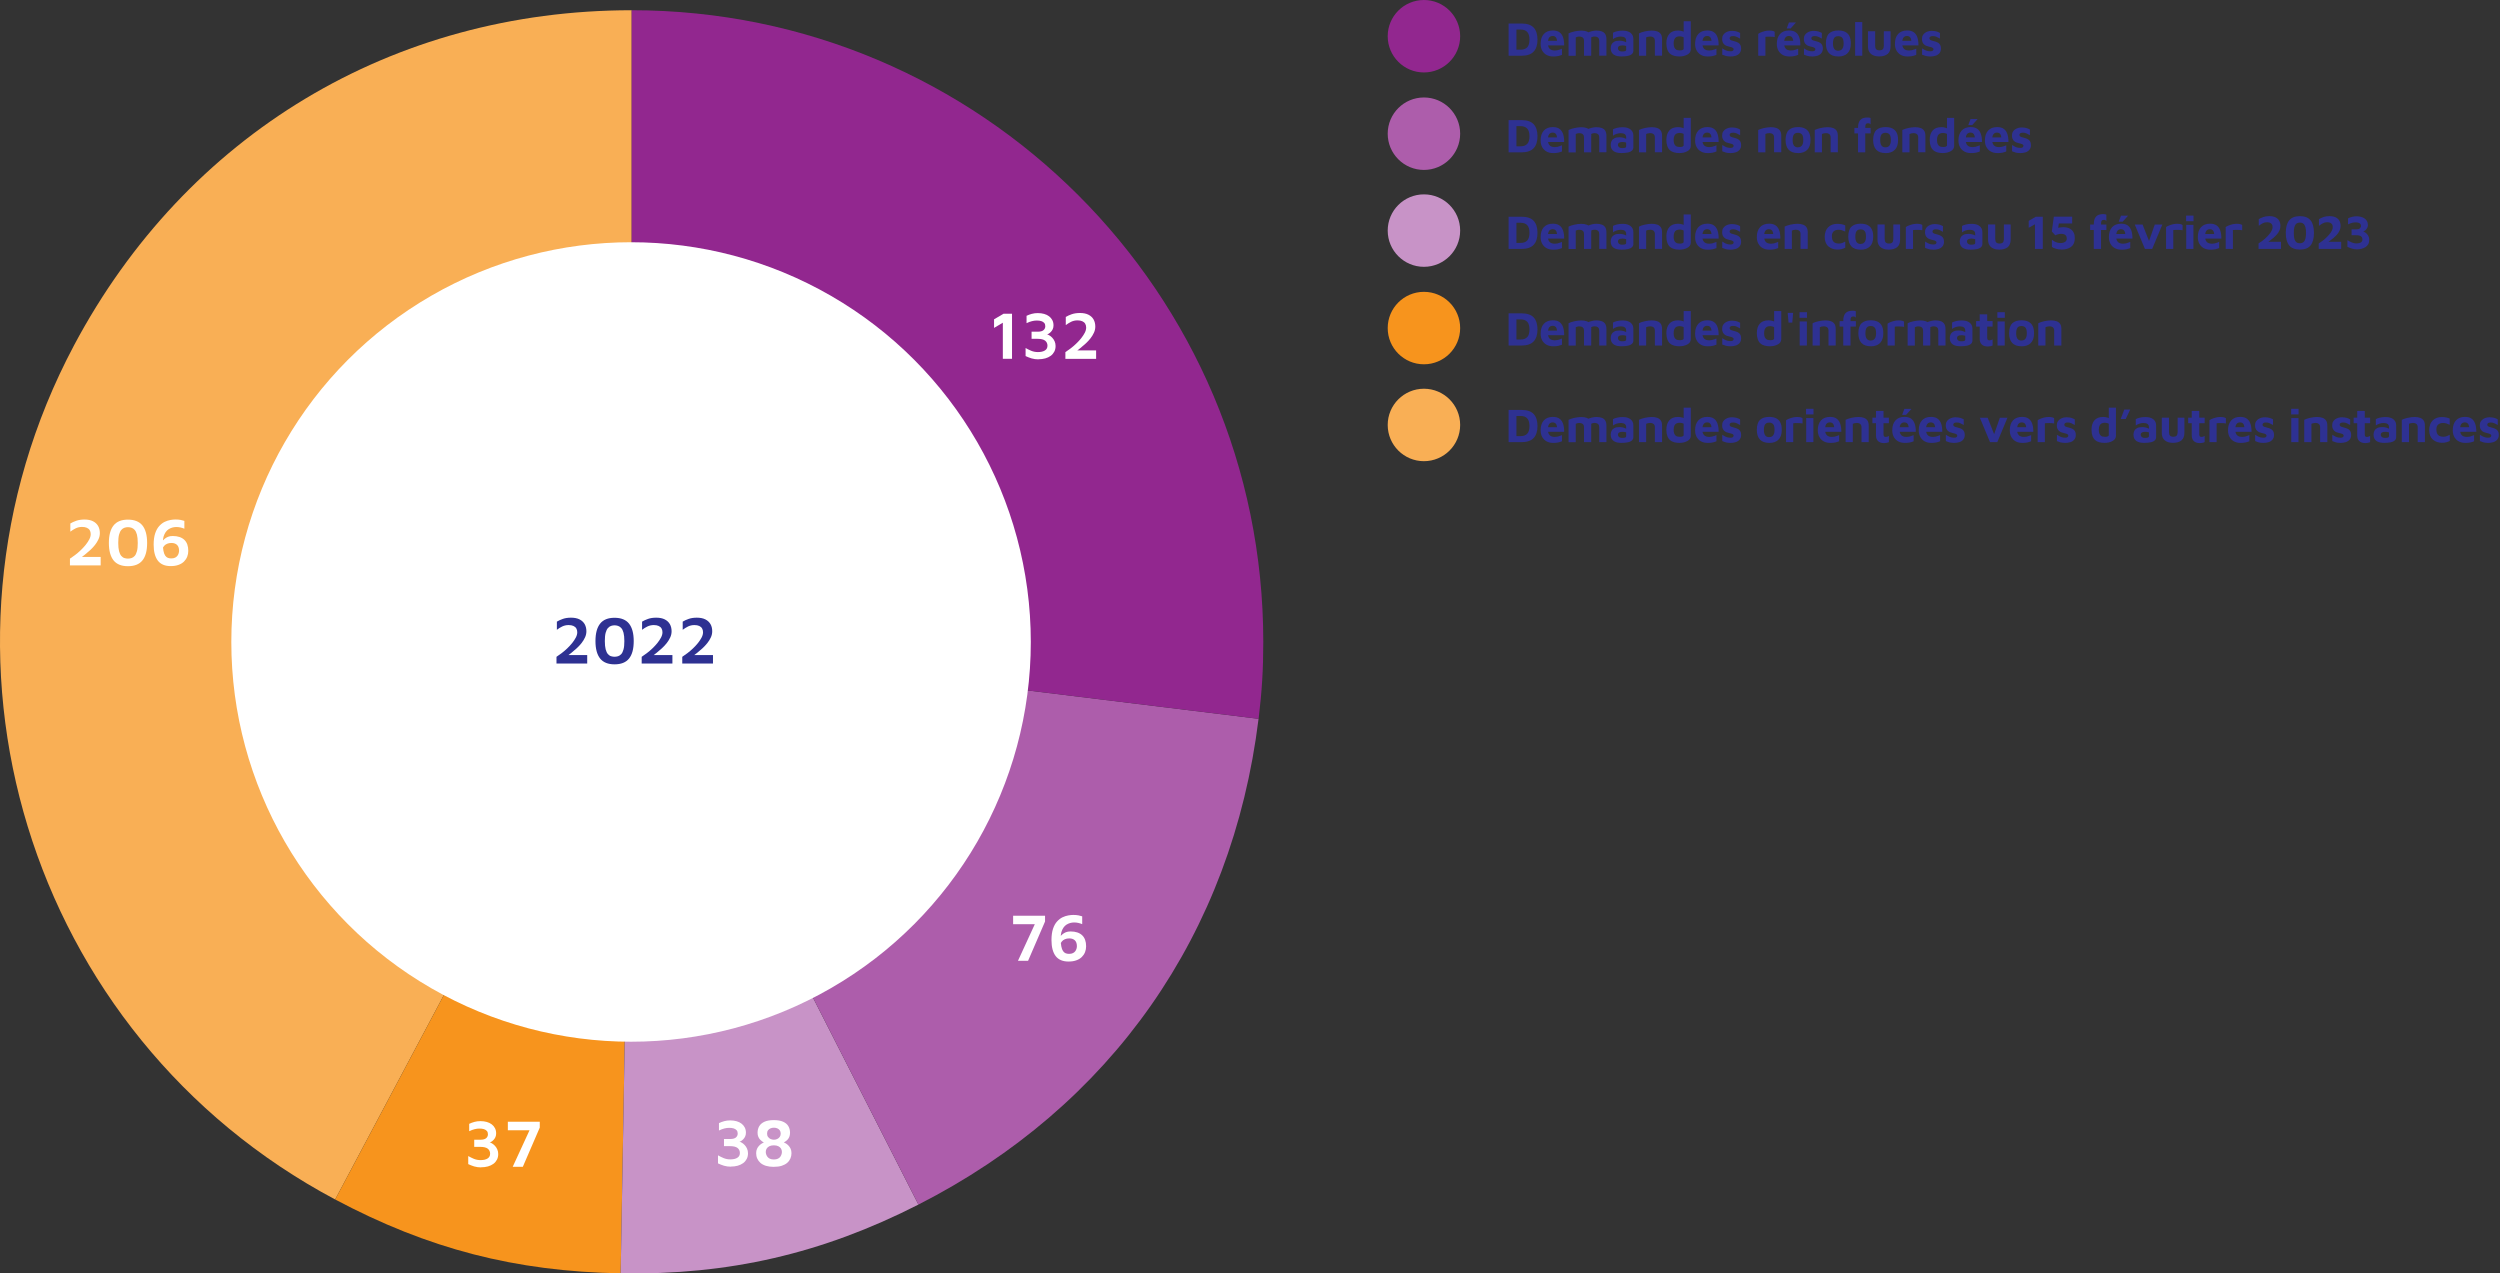
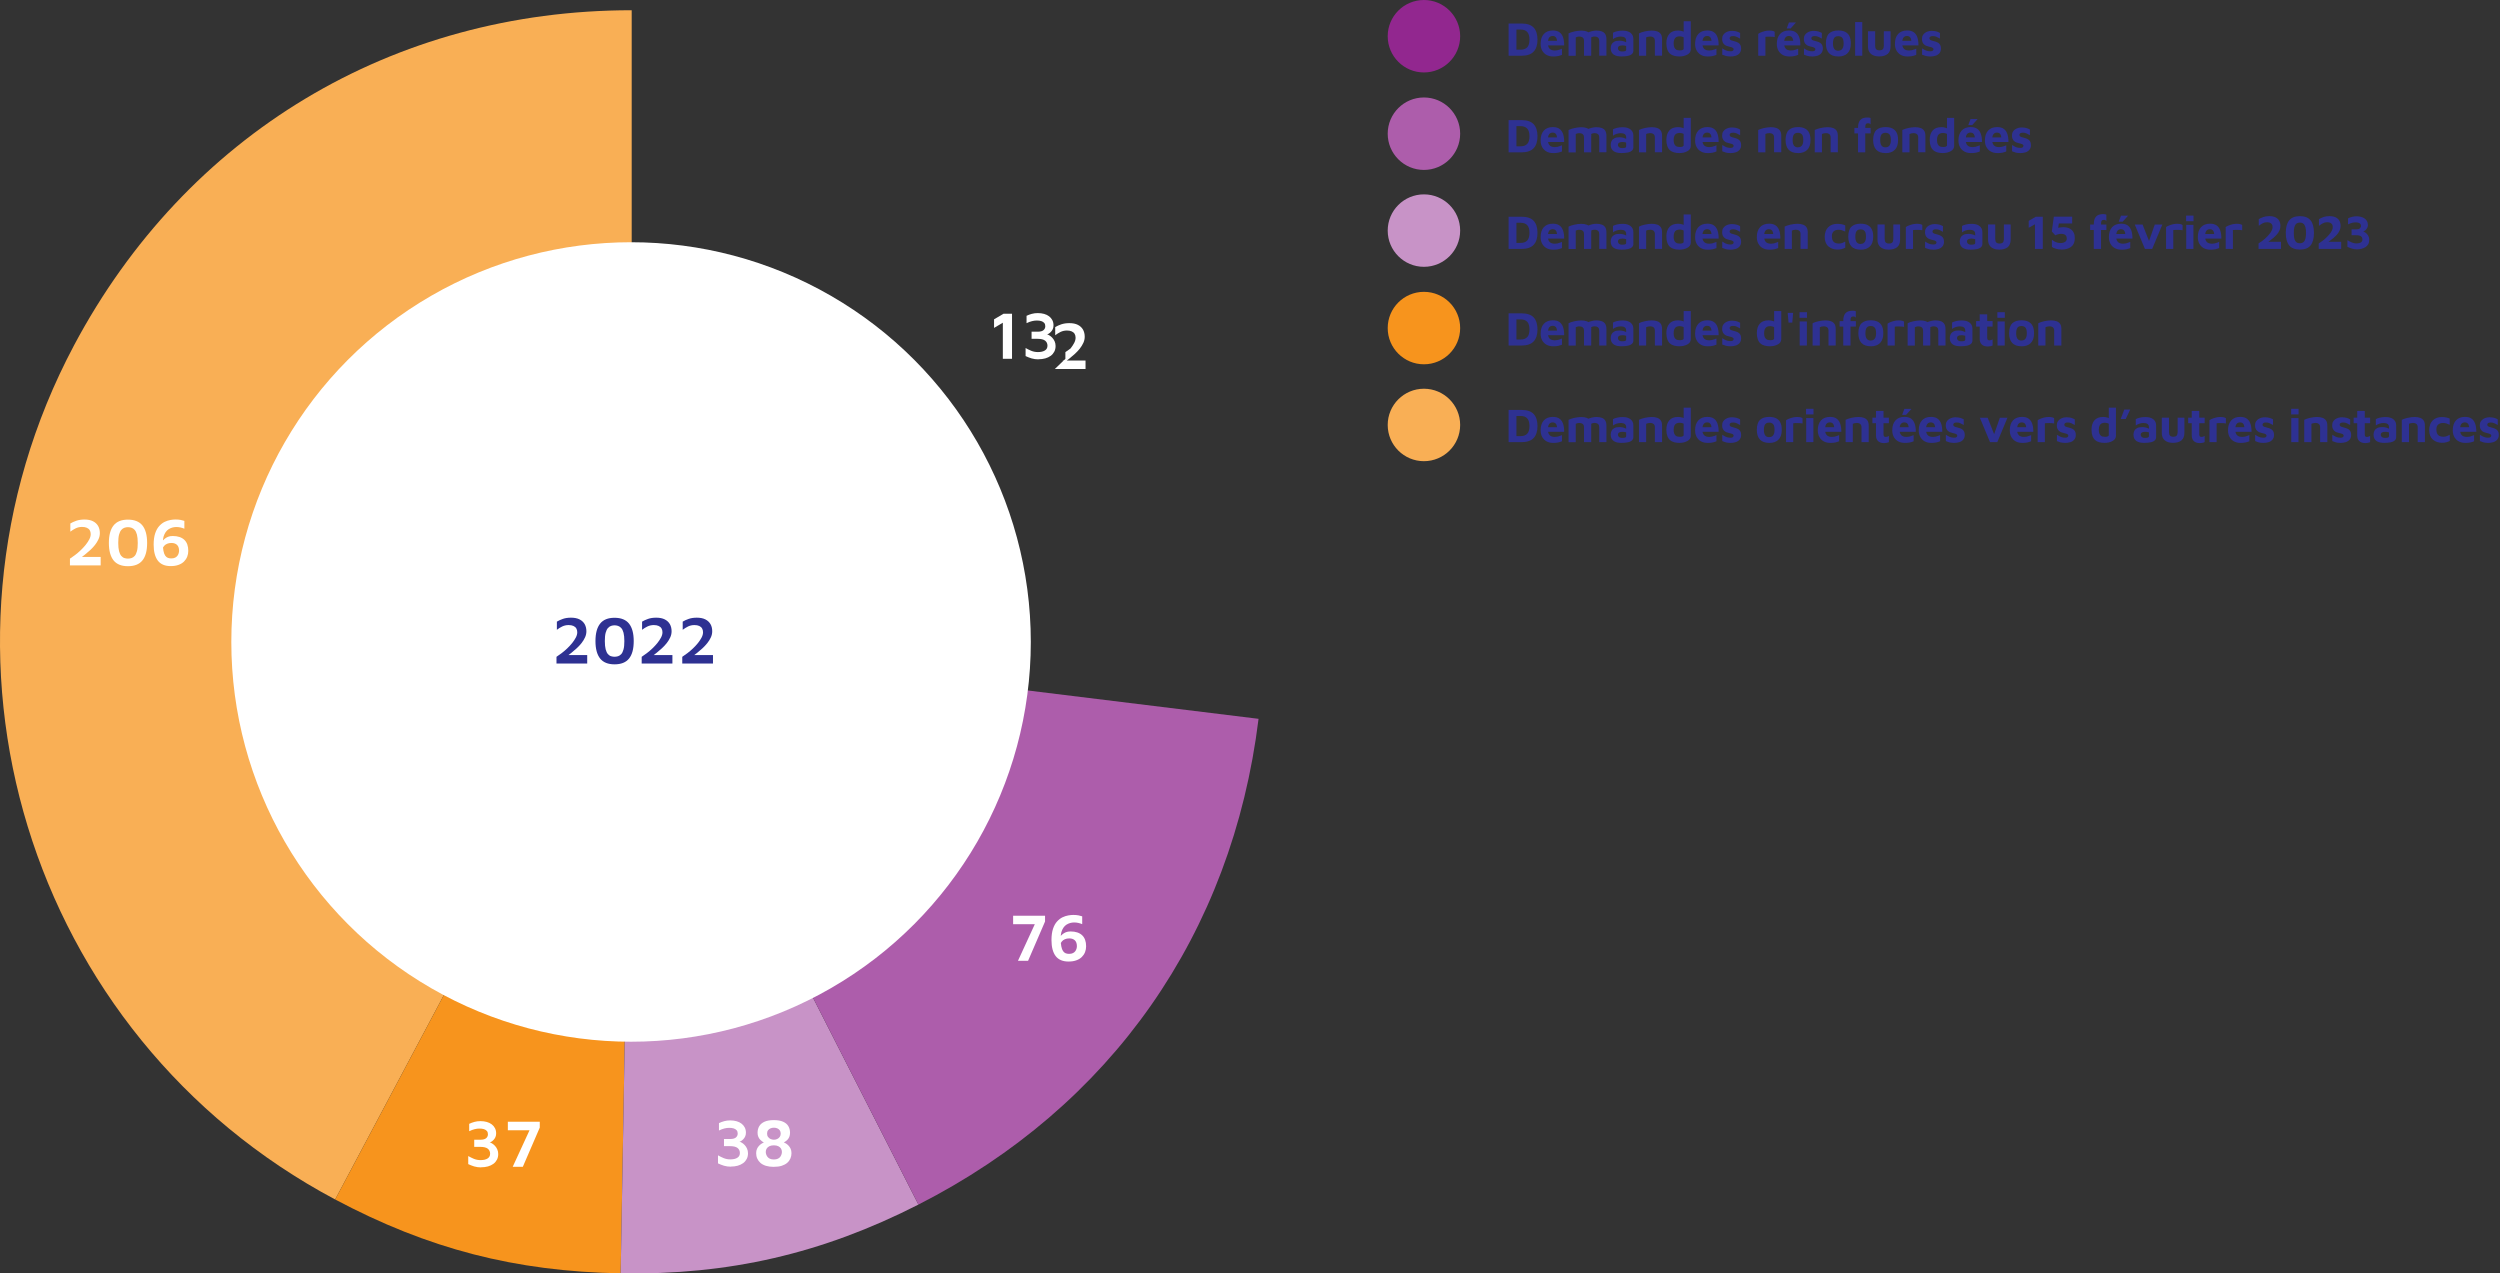
<svg xmlns="http://www.w3.org/2000/svg" id="Calque_1" viewBox="0 0 517.58 263.64">
  <rect x="0" y="0" width="517.58" height="263.64" fill="#333333" stroke="none" />
  <defs>
    <style>.cls-1{fill:#f9af55;}.cls-2{fill:#f7941d;}.cls-3{fill:#fff;}.cls-4{fill:#92278f;}.cls-5{fill:#ad5dab;}.cls-6{fill:#c893c7;}.cls-7{fill:#2e3192;}</style>
  </defs>
  <g>
    <path class="cls-1" d="m130.78,132.88l-61.39,115.45C5.63,214.43-18.57,135.25,15.33,71.49,38.56,27.81,81.32,2.12,130.78,2.12v130.76Z" />
    <path class="cls-2" d="m130.78,132.88l-2.28,130.74c-21.81-.38-39.85-5.05-59.11-15.29l61.39-115.45Z" />
    <path class="cls-6" d="m130.78,132.88l59.36,116.51c-19.95,10.16-39.26,14.62-61.64,14.23l2.28-130.74Z" />
    <path class="cls-5" d="m130.78,132.88l129.78,15.94c-5.47,44.51-30.46,80.21-70.42,100.57l-59.36-116.51Z" />
-     <path class="cls-4" d="m130.78,132.88V2.12c72.22,0,130.76,58.54,130.76,130.76,0,5.71-.28,10.27-.97,15.94l-129.78-15.94Z" />
  </g>
  <circle class="cls-3" cx="130.65" cy="132.91" r="82.76" />
  <g>
    <path class="cls-7" d="m115.21,137.37v-1.39c.32-.21.67-.46,1.06-.75.39-.29.77-.62,1.15-.98s.72-.73,1.04-1.12c.31-.39.56-.77.76-1.15s.29-.75.29-1.09c0-.31-.07-.57-.2-.79-.13-.22-.33-.39-.6-.51-.27-.12-.59-.18-.99-.18-.49,0-.92.1-1.32.29s-.76.42-1.11.69v-1.69c.36-.21.77-.41,1.25-.57.48-.17,1.04-.25,1.68-.25.71,0,1.3.12,1.77.36.47.24.82.57,1.06.99.23.42.35.91.35,1.46,0,.44-.09.86-.28,1.27-.19.41-.43.81-.73,1.19-.3.38-.64.74-1.01,1.08-.37.34-.74.66-1.11.95-.37.29-.72.56-1.04.79l-.41-.35h4.75v1.76h-6.36Z" />
    <path class="cls-7" d="m127.23,137.54c-1.34,0-2.34-.4-2.98-1.2-.64-.8-.97-2.01-.97-3.61s.32-2.81.97-3.62c.64-.81,1.64-1.21,2.98-1.21s2.35.4,3,1.21c.64.81.97,2.01.97,3.62s-.32,2.81-.97,3.61c-.64.8-1.64,1.2-3,1.2Zm0-1.57c.24,0,.48-.04.73-.11.24-.08.46-.22.66-.44.2-.22.35-.55.47-.98.12-.43.17-1.01.17-1.72s-.06-1.29-.17-1.72c-.12-.43-.27-.75-.47-.97-.2-.22-.42-.37-.66-.45s-.49-.12-.73-.12-.48.04-.72.12c-.24.08-.46.23-.65.45-.2.22-.35.54-.47.97-.12.43-.17,1-.17,1.72s.06,1.28.17,1.72c.12.43.27.76.47.98.2.22.41.37.65.44.24.07.48.11.72.11Z" />
    <path class="cls-7" d="m132.85,137.37v-1.39c.32-.21.67-.46,1.06-.75.39-.29.77-.62,1.15-.98s.72-.73,1.04-1.12c.31-.39.56-.77.76-1.15s.29-.75.29-1.09c0-.31-.07-.57-.2-.79-.13-.22-.33-.39-.6-.51-.27-.12-.59-.18-.99-.18-.49,0-.92.1-1.32.29s-.76.42-1.11.69v-1.69c.36-.21.77-.41,1.25-.57.48-.17,1.04-.25,1.68-.25.71,0,1.3.12,1.77.36.47.24.82.57,1.06.99.23.42.35.91.35,1.46,0,.44-.09.86-.28,1.27-.19.41-.43.81-.73,1.19-.3.38-.64.74-1.01,1.08-.37.34-.74.66-1.11.95-.37.29-.72.56-1.04.79l-.41-.35h4.75v1.76h-6.36Z" />
    <path class="cls-7" d="m141.25,137.37v-1.39c.32-.21.67-.46,1.06-.75.39-.29.77-.62,1.15-.98s.72-.73,1.04-1.12c.31-.39.56-.77.76-1.15s.29-.75.29-1.09c0-.31-.07-.57-.2-.79-.13-.22-.33-.39-.59-.51-.27-.12-.6-.18-.99-.18-.49,0-.92.1-1.32.29-.39.2-.76.42-1.11.69v-1.69c.35-.21.77-.41,1.25-.57.48-.17,1.04-.25,1.68-.25.71,0,1.3.12,1.77.36.47.24.82.57,1.06.99s.35.91.35,1.46c0,.44-.09.86-.28,1.27-.19.41-.43.81-.74,1.19s-.64.74-1.01,1.08c-.37.34-.74.66-1.11.95s-.72.56-1.04.79l-.41-.35h4.75v1.76h-6.36Z" />
  </g>
  <g>
    <path class="cls-3" d="m207.62,74.29v-7.48l-1.82,1.08v-1.78l1.97-1.16h1.75v9.34h-1.9Z" />
    <path class="cls-3" d="m215,74.4c-.51,0-.99-.07-1.44-.2-.44-.14-.85-.3-1.23-.48v-1.67c.37.21.77.41,1.18.58.42.17.87.26,1.37.26.62,0,1.11-.11,1.46-.34.35-.22.52-.55.52-.98s-.16-.78-.48-1.04c-.32-.25-.84-.38-1.55-.38h-1.26v-1.48h1.3c.52,0,.91-.1,1.16-.31s.38-.48.38-.82c0-.28-.07-.51-.22-.68-.15-.17-.35-.3-.61-.38s-.56-.12-.91-.12-.69.04-1.02.13c-.34.08-.71.22-1.12.42v-1.53c.33-.16.69-.29,1.08-.4.4-.11.81-.16,1.25-.16.48,0,.91.06,1.31.17.4.11.74.28,1.03.5.29.22.51.49.67.8.16.31.24.67.24,1.07,0,.29-.05.55-.15.77-.1.22-.23.42-.38.57-.15.16-.3.28-.44.37s-.26.14-.36.16c.14.03.31.1.5.22.2.12.39.28.58.48.19.2.35.44.48.73.13.29.2.61.2.97,0,.45-.09.84-.27,1.18s-.42.63-.74.86-.69.41-1.12.53c-.43.12-.91.18-1.43.18Z" />
-     <path class="cls-3" d="m220.57,74.29v-1.39c.32-.21.67-.46,1.06-.75s.77-.62,1.15-.98.72-.73,1.04-1.12c.31-.39.56-.77.76-1.15s.29-.75.29-1.09c0-.31-.07-.57-.2-.79-.13-.22-.33-.39-.6-.51-.27-.12-.6-.18-.99-.18-.49,0-.92.1-1.32.29-.39.2-.76.42-1.11.69v-1.69c.35-.21.77-.41,1.25-.57s1.04-.25,1.68-.25c.71,0,1.3.12,1.77.36.47.24.82.57,1.06.99.23.42.35.91.35,1.46,0,.44-.09.86-.28,1.27-.19.41-.43.81-.73,1.19-.3.38-.64.74-1.01,1.08s-.74.66-1.11.95c-.37.29-.72.56-1.04.79l-.41-.35h4.75v1.76h-6.36Z" />
+     <path class="cls-3" d="m220.57,74.29v-1.39c.32-.21.67-.46,1.06-.75c.31-.39.56-.77.76-1.15s.29-.75.29-1.09c0-.31-.07-.57-.2-.79-.13-.22-.33-.39-.6-.51-.27-.12-.6-.18-.99-.18-.49,0-.92.1-1.32.29-.39.2-.76.42-1.11.69v-1.69c.35-.21.77-.41,1.25-.57s1.04-.25,1.68-.25c.71,0,1.3.12,1.77.36.47.24.82.57,1.06.99.23.42.35.91.35,1.46,0,.44-.09.86-.28,1.27-.19.41-.43.81-.73,1.19-.3.38-.64.74-1.01,1.08s-.74.66-1.11.95c-.37.29-.72.56-1.04.79l-.41-.35h4.75v1.76h-6.36Z" />
  </g>
  <g>
    <path class="cls-3" d="m210.75,198.92l3.7-8.04.28.46h-4.98v-1.76h6.61v1.2l-3.51,8.13h-2.09Z" />
    <path class="cls-3" d="m221.22,199.07c-1.2,0-2.09-.38-2.67-1.14-.57-.76-.86-1.86-.86-3.31,0-.93.11-1.71.32-2.34s.49-1.13.84-1.51c.35-.38.72-.67,1.12-.86s.8-.32,1.2-.39c.4-.07.74-.1,1.03-.1.41,0,.77.03,1.08.09s.56.13.77.2v1.62c-.25-.1-.51-.19-.78-.25-.27-.07-.57-.1-.92-.1-.26,0-.52.04-.79.11-.27.08-.52.19-.76.34-.24.15-.45.36-.63.62s-.32.57-.43.92c-.1.36-.15.78-.15,1.27,0,.69.04,1.25.13,1.68.08.43.21.76.36.98.16.22.34.38.55.46.21.08.44.12.69.12.34,0,.61-.05.82-.16s.37-.24.49-.41.2-.34.25-.53c.05-.19.07-.35.07-.5,0-.52-.14-.92-.41-1.19-.28-.27-.66-.41-1.17-.41-.35,0-.64.06-.9.17s-.46.26-.62.45c-.16.19-.28.4-.35.64l-.35-1.01c.06-.15.15-.32.27-.51s.29-.38.5-.56c.21-.18.45-.33.73-.45.28-.12.61-.17.99-.17,1.06,0,1.87.28,2.41.8.54.52.81,1.28.81,2.27,0,.43-.07.83-.22,1.21-.15.38-.37.71-.67,1.01-.3.29-.68.53-1.14.69-.46.17-1,.25-1.62.25Z" />
  </g>
  <g>
    <path class="cls-3" d="m151.32,241.54c-.51,0-.99-.07-1.44-.2-.44-.14-.85-.3-1.23-.48v-1.67c.37.21.77.41,1.18.58.42.17.87.26,1.37.26.62,0,1.11-.11,1.46-.34.35-.22.52-.55.52-.98s-.16-.78-.48-1.04c-.32-.25-.84-.38-1.55-.38h-1.26v-1.48h1.3c.52,0,.91-.1,1.16-.31s.38-.48.38-.82c0-.28-.07-.51-.22-.68-.15-.17-.35-.3-.61-.38s-.56-.12-.91-.12-.69.04-1.02.13c-.34.08-.71.22-1.12.42v-1.53c.33-.16.69-.29,1.08-.4.4-.11.81-.16,1.25-.16.48,0,.91.06,1.31.17.4.11.74.28,1.03.5.29.22.51.49.67.8.16.31.24.67.24,1.07,0,.29-.05.55-.15.77-.1.22-.23.42-.38.57-.15.16-.3.28-.44.37s-.26.14-.36.16c.14.03.31.1.5.22.2.12.39.28.58.48.19.2.35.44.48.73.13.29.2.61.2.97,0,.45-.09.84-.27,1.18s-.42.63-.74.86-.69.41-1.12.53c-.43.12-.91.18-1.43.18Z" />
    <path class="cls-3" d="m160.21,241.58c-.63,0-1.18-.08-1.65-.22-.46-.15-.84-.35-1.13-.61s-.51-.56-.66-.9c-.15-.34-.22-.71-.22-1.1,0-.35.06-.66.18-.92.12-.26.27-.47.45-.65.18-.18.35-.32.53-.43s.32-.18.43-.23c-.08-.04-.2-.1-.34-.2-.14-.1-.29-.23-.44-.39-.15-.16-.27-.35-.37-.59-.1-.23-.15-.51-.15-.83,0-.51.12-.97.35-1.36.23-.39.6-.7,1.09-.92.49-.22,1.13-.33,1.92-.33s1.42.11,1.92.33c.49.22.86.52,1.09.92.23.39.35.84.35,1.36,0,.32-.05.6-.14.83-.09.24-.21.43-.36.59-.15.15-.29.28-.43.37-.14.09-.26.16-.35.21.12.05.27.12.44.23s.35.25.52.43c.17.18.32.39.44.65s.18.56.18.92c0,.39-.07.76-.22,1.1-.15.34-.36.64-.66.9s-.67.46-1.13.61c-.46.15-1.01.22-1.65.22Zm0-1.53c.35,0,.64-.06.86-.17s.38-.25.5-.42c.11-.17.19-.34.24-.51s.07-.33.07-.47c0-.25-.06-.48-.19-.69-.13-.21-.31-.37-.56-.49-.25-.12-.55-.18-.92-.18s-.67.06-.92.18c-.25.12-.43.29-.56.49s-.19.43-.19.69c0,.14.02.3.07.47.05.17.13.34.25.51s.28.31.5.42.5.17.85.17Zm0-4.09c.25,0,.48-.05.7-.15.21-.1.39-.25.52-.43s.2-.42.2-.69-.07-.51-.2-.69c-.14-.18-.31-.31-.52-.4-.21-.09-.44-.13-.69-.13s-.47.04-.69.13c-.21.09-.39.22-.52.4-.14.18-.2.41-.2.69s.06.5.2.69.3.33.52.43c.21.1.45.15.7.15Z" />
  </g>
  <g>
    <path class="cls-3" d="m99.61,241.69c-.51,0-.99-.07-1.44-.2-.44-.14-.85-.3-1.23-.48v-1.67c.37.21.77.41,1.18.58.42.17.87.26,1.37.26.62,0,1.11-.11,1.46-.34.35-.22.52-.55.52-.98s-.16-.78-.48-1.04c-.32-.25-.84-.38-1.55-.38h-1.26v-1.48h1.3c.52,0,.91-.1,1.16-.31s.38-.48.38-.82c0-.28-.07-.51-.22-.68-.15-.17-.35-.3-.61-.38s-.56-.12-.91-.12-.69.04-1.02.13c-.34.08-.71.22-1.12.42v-1.53c.33-.16.69-.29,1.08-.4.4-.11.81-.16,1.25-.16.48,0,.91.06,1.31.17.4.11.74.28,1.03.5.29.22.51.49.67.8.16.31.24.67.24,1.07,0,.29-.05.55-.15.77-.1.22-.23.42-.38.57-.15.16-.3.28-.44.37s-.26.14-.36.16c.14.03.31.1.5.22.2.12.39.28.58.48.19.2.35.44.48.73.13.29.2.61.2.97,0,.45-.09.84-.27,1.18s-.42.63-.74.86-.69.41-1.12.53c-.43.12-.91.18-1.43.18Z" />
    <path class="cls-3" d="m106.14,241.58l3.7-8.04.28.46h-4.98v-1.76h6.61v1.2l-3.51,8.13h-2.09Z" />
  </g>
  <g>
    <path class="cls-3" d="m14.48,117.05v-1.39c.32-.21.67-.46,1.06-.75s.77-.62,1.15-.98.72-.73,1.04-1.12c.31-.39.56-.77.76-1.15s.29-.75.29-1.09c0-.31-.07-.57-.2-.79-.13-.22-.33-.39-.6-.51-.27-.12-.6-.18-.99-.18-.49,0-.92.1-1.32.29-.39.2-.76.42-1.11.69v-1.69c.35-.21.77-.41,1.25-.57s1.04-.25,1.68-.25c.71,0,1.3.12,1.77.36.47.24.82.57,1.06.99.23.42.35.91.35,1.46,0,.44-.09.86-.28,1.27-.19.41-.43.81-.73,1.19-.3.38-.64.74-1.01,1.08s-.74.66-1.11.95c-.37.29-.72.56-1.04.79l-.41-.35h4.75v1.76h-6.36Z" />
    <path class="cls-3" d="m26.49,117.22c-1.34,0-2.34-.4-2.98-1.2s-.97-2.01-.97-3.61.32-2.81.97-3.62c.64-.81,1.64-1.21,2.98-1.21s2.35.4,3,1.21c.64.81.97,2.01.97,3.62s-.32,2.81-.97,3.61c-.64.8-1.64,1.2-3,1.2Zm0-1.57c.24,0,.48-.04.73-.11.24-.08.46-.22.66-.44.2-.22.35-.55.47-.98.12-.43.17-1.01.17-1.72s-.06-1.29-.17-1.72c-.12-.43-.27-.75-.47-.97-.2-.22-.42-.37-.66-.45-.24-.08-.49-.12-.73-.12s-.48.04-.72.12c-.24.08-.46.23-.65.45-.2.22-.35.54-.47.97-.12.43-.17,1-.17,1.72s.06,1.28.17,1.72c.12.43.27.76.47.98.2.22.41.37.65.44.24.07.48.11.72.11Z" />
    <path class="cls-3" d="m35.34,117.2c-1.2,0-2.09-.38-2.67-1.14-.57-.76-.86-1.86-.86-3.31,0-.93.11-1.71.32-2.34s.49-1.13.84-1.51c.35-.38.72-.67,1.12-.86s.8-.32,1.2-.39c.4-.07.74-.1,1.03-.1.41,0,.77.03,1.08.09s.56.13.77.2v1.62c-.25-.1-.51-.19-.78-.25-.27-.07-.57-.1-.92-.1-.26,0-.52.04-.79.11-.27.08-.52.19-.76.34-.24.15-.45.36-.63.62s-.32.57-.43.92c-.1.36-.15.78-.15,1.27,0,.69.04,1.25.13,1.68.08.43.21.76.36.98.16.22.34.38.55.46.21.08.44.12.69.12.34,0,.61-.05.82-.16s.37-.24.49-.41.2-.34.25-.53c.05-.19.07-.35.07-.5,0-.52-.14-.92-.41-1.19-.28-.27-.66-.41-1.17-.41-.35,0-.64.06-.9.17s-.46.26-.62.45c-.16.19-.28.4-.35.64l-.35-1.01c.06-.15.15-.32.27-.51s.29-.38.5-.56c.21-.18.45-.33.73-.45.28-.12.61-.17.99-.17,1.06,0,1.87.28,2.41.8.54.52.81,1.28.81,2.27,0,.43-.07.83-.22,1.21-.15.38-.37.71-.67,1.01-.3.29-.68.53-1.14.69-.46.17-1,.25-1.62.25Z" />
  </g>
  <g>
    <path class="cls-7" d="m312.33,11.54v-6.67h2.68c1.13,0,1.97.28,2.5.84.53.56.8,1.4.8,2.5s-.27,1.92-.8,2.48c-.53.56-1.37.85-2.5.85h-2.68Zm1.62-1.25h.87c.6,0,1.05-.17,1.37-.5.31-.33.46-.86.46-1.58s-.16-1.27-.46-1.59c-.31-.33-.77-.5-1.37-.5h-.87v4.17Z" />
    <path class="cls-7" d="m321.54,11.69c-.51,0-.96-.1-1.34-.31-.39-.21-.69-.51-.91-.9-.22-.39-.33-.85-.33-1.4,0-.88.22-1.56.66-2.04.44-.48,1.06-.73,1.88-.73.56,0,1.01.12,1.35.36.34.24.59.59.75,1.05s.24,1.02.23,1.68h-3.85l-.16-.95h2.78l-.22.47c0-.54-.08-.92-.23-1.14-.15-.22-.39-.33-.72-.33-.19,0-.35.05-.5.14-.15.09-.27.25-.35.47-.08.22-.12.51-.12.9,0,.48.11.85.34,1.11.23.26.6.39,1.1.39.19,0,.37-.02.56-.06.18-.04.35-.1.51-.16s.3-.11.41-.16v1.28c-.24.1-.51.18-.8.25-.3.06-.64.09-1.04.09Z" />
    <path class="cls-7" d="m329.43,8.14v3.4h-1.49v-3.1c0-.13-.02-.24-.05-.35-.04-.11-.09-.2-.17-.27-.07-.08-.17-.14-.3-.18-.13-.04-.28-.07-.46-.07-.15,0-.29.02-.42.06s-.23.08-.31.12v3.8h-1.49v-4.63c.13-.07.29-.14.5-.21.21-.07.43-.13.68-.19.25-.05.5-.1.75-.13s.48-.05.7-.05c.45,0,.83.06,1.14.18.31.12.54.3.7.56.16.26.24.61.24,1.06Zm-1.53-.89c.21-.18.46-.34.75-.48.29-.14.6-.24.93-.32.33-.08.63-.12.91-.12.45,0,.83.06,1.15.18.31.12.54.3.7.56.16.26.24.61.24,1.06v3.4h-1.49v-3.1c0-.13-.02-.24-.05-.35-.04-.11-.09-.2-.17-.27s-.17-.14-.3-.18c-.13-.04-.28-.07-.46-.07-.15,0-.29.02-.42.07-.13.04-.24.1-.32.16l-1.46-.55Z" />
    <path class="cls-7" d="m335.7,11.69c-.31,0-.6-.03-.87-.08-.27-.06-.51-.15-.71-.28-.2-.13-.36-.31-.48-.53-.11-.22-.17-.5-.17-.83,0-.31.07-.59.2-.82s.33-.41.59-.54.6-.19,1.01-.19c.23,0,.45.02.66.07.21.05.41.11.58.19s.31.17.41.26l.06.72c-.13-.08-.29-.14-.48-.19-.19-.05-.39-.07-.6-.07-.33,0-.56.05-.71.15-.15.1-.22.25-.22.46,0,.13.04.24.11.34.07.1.17.18.29.23.12.05.25.08.38.08.34,0,.58-.02.71-.07.14-.05.21-.14.21-.28v-1.86c0-.31-.1-.53-.29-.67-.2-.14-.48-.21-.83-.21-.29,0-.59.05-.88.15-.3.1-.54.23-.73.38v-1.32c.17-.11.44-.21.8-.3s.77-.14,1.23-.14c.16,0,.34.01.53.04s.39.07.58.15c.19.07.37.17.53.3.16.13.29.3.4.51.1.21.15.46.15.77v2.39c0,.29-.11.52-.3.69s-.47.31-.83.38c-.36.08-.8.12-1.31.12Z" />
    <path class="cls-7" d="m339.33,6.91c.13-.07.29-.14.5-.21.21-.07.43-.13.68-.19.25-.05.5-.1.75-.13s.48-.05.7-.05c.45,0,.84.06,1.16.18.32.12.56.3.73.56.17.26.25.61.25,1.06v3.4h-1.49v-3.1c0-.13-.02-.24-.06-.35-.04-.11-.09-.2-.17-.27s-.17-.14-.3-.18-.28-.07-.46-.07c-.15,0-.31.02-.46.06s-.27.08-.35.12v3.8h-1.49v-4.63Z" />
    <path class="cls-7" d="m347.7,11.69c-.39,0-.75-.04-1.08-.13s-.62-.23-.86-.44c-.24-.2-.43-.48-.56-.83s-.21-.79-.21-1.32c0-.82.2-1.47.6-1.94.4-.47,1.01-.71,1.82-.71.11,0,.25,0,.42.03.17.02.35.06.54.12.19.07.35.18.5.34l-.3.46v-2.87h1.48v5.82c0,.25-.07.46-.2.65-.13.18-.31.33-.54.45-.22.12-.48.21-.75.28-.28.06-.57.09-.86.09Zm.06-1.25c.24,0,.44-.03.58-.09.15-.06.23-.16.23-.29v-2.33c-.12-.07-.25-.12-.38-.15-.14-.04-.27-.06-.4-.06-.28,0-.52.05-.71.14s-.34.25-.43.47c-.1.22-.15.52-.15.89,0,.29.04.54.12.75s.21.37.39.49c.18.12.43.17.75.17Z" />
    <path class="cls-7" d="m353.52,11.69c-.51,0-.96-.1-1.34-.31-.39-.21-.69-.51-.91-.9-.22-.39-.33-.85-.33-1.4,0-.88.22-1.56.66-2.04.44-.48,1.06-.73,1.88-.73.56,0,1.01.12,1.35.36.34.24.59.59.75,1.05s.24,1.02.23,1.68h-3.85l-.16-.95h2.78l-.22.47c0-.54-.08-.92-.23-1.14-.15-.22-.39-.33-.72-.33-.19,0-.35.05-.5.14-.15.09-.27.25-.35.47-.08.22-.12.51-.12.9,0,.48.11.85.34,1.11.23.26.6.39,1.1.39.19,0,.37-.02.56-.06.18-.04.35-.1.51-.16s.3-.11.41-.16v1.28c-.24.1-.51.18-.8.25-.3.06-.64.09-1.04.09Z" />
    <path class="cls-7" d="m358.21,11.69c-.36,0-.67-.04-.92-.11-.26-.08-.5-.16-.73-.26v-1.31c.14.09.3.19.47.28.17.1.36.18.57.24.21.06.43.09.67.09s.41-.04.5-.12.15-.19.15-.31c0-.11-.05-.21-.15-.27-.1-.07-.23-.13-.39-.17-.16-.05-.33-.09-.51-.13-.16-.03-.32-.08-.48-.15s-.3-.17-.43-.29c-.13-.12-.23-.27-.3-.44-.08-.18-.12-.39-.12-.65,0-.33.06-.6.19-.81.13-.22.29-.39.5-.52.21-.13.43-.23.67-.29.24-.06.47-.08.7-.08.41.01.74.06.99.14s.46.17.67.29v1.17c-.23-.13-.45-.25-.67-.35-.22-.11-.48-.17-.77-.17-.26,0-.45.04-.56.12s-.17.19-.17.32.04.23.11.3c.08.07.18.13.31.17.13.04.27.08.42.12.17.04.34.09.51.15s.34.14.5.24c.16.1.28.25.38.43.1.18.15.43.15.73,0,.41-.12.73-.33.98-.21.24-.49.42-.83.52-.34.1-.7.15-1.09.15Z" />
    <path class="cls-7" d="m364.01,11.54v-4.53c.09-.08.26-.17.5-.28.24-.1.51-.2.83-.28.31-.08.62-.12.93-.12s.56.02.74.07c.18.05.32.11.41.18v1.09c-.11-.03-.26-.05-.43-.06-.17-.01-.35-.02-.54-.02s-.36,0-.53,0c-.17,0-.31.02-.42.04v3.91h-1.49Z" />
    <path class="cls-7" d="m370.44,11.69c-.51,0-.96-.1-1.34-.31-.39-.21-.69-.51-.91-.9-.22-.39-.33-.85-.33-1.4,0-.88.22-1.56.66-2.04.44-.48,1.06-.73,1.88-.73.56,0,1.01.12,1.35.36.34.24.59.59.75,1.05s.24,1.02.23,1.68h-3.85l-.16-.95h2.78l-.22.47c0-.54-.08-.92-.23-1.14-.15-.22-.39-.33-.72-.33-.19,0-.35.05-.5.14-.15.09-.27.25-.35.47-.08.22-.12.51-.12.9,0,.48.11.85.34,1.11.23.26.6.39,1.1.39.19,0,.37-.02.56-.06.18-.04.35-.1.51-.16s.3-.11.41-.16v1.28c-.24.1-.51.18-.8.25-.3.06-.64.09-1.04.09Zm-.54-5.8l.47-1.24h1.46l-1.11,1.24h-.82Z" />
    <path class="cls-7" d="m375.13,11.69c-.36,0-.67-.04-.92-.11-.26-.08-.5-.16-.73-.26v-1.31c.14.09.3.19.47.28.17.1.36.18.57.24.21.06.43.09.67.09s.41-.04.5-.12.15-.19.15-.31c0-.11-.05-.21-.15-.27-.1-.07-.23-.13-.39-.17-.16-.05-.33-.09-.51-.13-.16-.03-.32-.08-.48-.15s-.3-.17-.43-.29c-.13-.12-.23-.27-.3-.44-.08-.18-.12-.39-.12-.65,0-.33.06-.6.19-.81.13-.22.29-.39.5-.52.21-.13.43-.23.67-.29.24-.06.47-.08.7-.08.41.01.74.06.99.14s.46.17.67.29v1.17c-.23-.13-.45-.25-.67-.35-.22-.11-.48-.17-.77-.17-.26,0-.45.04-.56.12s-.17.19-.17.32.04.23.11.3c.08.07.18.13.31.17.13.04.27.08.42.12.17.04.34.09.51.15s.34.14.5.24c.16.1.28.25.38.43.1.18.15.43.15.73,0,.41-.12.73-.33.98-.21.24-.49.42-.83.52-.34.1-.7.15-1.09.15Z" />
    <path class="cls-7" d="m380.59,11.69c-.85,0-1.5-.23-1.93-.69-.43-.46-.64-1.13-.64-2.01,0-.95.22-1.64.66-2.06.44-.42,1.07-.62,1.92-.62.57,0,1.04.1,1.42.29.38.19.67.48.87.88.2.39.29.9.29,1.52,0,.89-.22,1.56-.67,2.01-.45.46-1.09.69-1.92.69Zm0-1.19c.25,0,.45-.06.61-.17.16-.12.29-.29.37-.51.08-.22.12-.5.12-.82,0-.37-.04-.67-.12-.89-.08-.22-.21-.37-.38-.47s-.37-.15-.61-.15c-.25,0-.46.05-.62.15s-.28.26-.36.48c-.08.22-.12.51-.12.88,0,.51.09.88.27,1.13s.45.38.83.38Z" />
    <path class="cls-7" d="m385.55,11.54h-1.48v-6.97h1.48v6.97Z" />
    <path class="cls-7" d="m389.11,11.69c-.47,0-.88-.07-1.24-.22-.36-.15-.64-.37-.84-.68-.2-.3-.3-.7-.3-1.19v-3.13h1.49v3.01c0,.32.07.56.21.71.14.16.37.23.68.23s.55-.08.69-.23c.14-.16.21-.4.21-.71v-3.01h1.4v3.13c0,.72-.21,1.25-.62,1.58-.41.33-.98.5-1.69.5Z" />
    <path class="cls-7" d="m394.89,11.69c-.51,0-.96-.1-1.34-.31-.39-.21-.69-.51-.91-.9-.22-.39-.33-.85-.33-1.4,0-.88.22-1.56.66-2.04.44-.48,1.06-.73,1.88-.73.56,0,1.01.12,1.35.36.34.24.59.59.75,1.05s.24,1.02.23,1.68h-3.85l-.16-.95h2.78l-.22.47c0-.54-.08-.92-.23-1.14-.15-.22-.39-.33-.72-.33-.19,0-.35.05-.5.14-.15.09-.27.25-.35.47-.08.22-.12.51-.12.9,0,.48.11.85.34,1.11.23.26.6.39,1.1.39.19,0,.37-.02.56-.06.18-.04.35-.1.51-.16s.3-.11.41-.16v1.28c-.24.1-.51.18-.8.25-.3.06-.64.09-1.04.09Z" />
    <path class="cls-7" d="m399.58,11.69c-.36,0-.67-.04-.92-.11-.26-.08-.5-.16-.73-.26v-1.31c.14.09.3.19.47.28.17.1.36.18.57.24.21.06.43.09.67.09s.41-.04.5-.12.15-.19.15-.31c0-.11-.05-.21-.15-.27-.1-.07-.23-.13-.39-.17-.16-.05-.33-.09-.51-.13-.16-.03-.32-.08-.48-.15s-.3-.17-.43-.29c-.13-.12-.23-.27-.3-.44-.08-.18-.12-.39-.12-.65,0-.33.06-.6.19-.81.13-.22.29-.39.5-.52.21-.13.43-.23.67-.29.24-.06.47-.08.7-.08.41.01.74.06.99.14s.46.17.67.29v1.17c-.23-.13-.45-.25-.67-.35-.22-.11-.48-.17-.77-.17-.26,0-.45.04-.56.12s-.17.19-.17.32.04.23.11.3c.08.07.18.13.31.17.13.04.27.08.42.12.17.04.34.09.51.15s.34.14.5.24c.16.1.28.25.38.43.1.18.15.43.15.73,0,.41-.12.73-.33.98-.21.24-.49.42-.83.52-.34.1-.7.15-1.09.15Z" />
    <path class="cls-7" d="m312.33,31.54v-6.67h2.68c1.13,0,1.97.28,2.5.84.53.56.8,1.4.8,2.5s-.27,1.92-.8,2.48c-.53.56-1.37.85-2.5.85h-2.68Zm1.62-1.25h.87c.6,0,1.05-.17,1.37-.5.31-.33.46-.86.46-1.58s-.16-1.27-.46-1.59c-.31-.33-.77-.5-1.37-.5h-.87v4.17Z" />
    <path class="cls-7" d="m321.54,31.69c-.51,0-.96-.1-1.34-.31-.39-.21-.69-.51-.91-.9-.22-.39-.33-.85-.33-1.4,0-.88.22-1.56.66-2.04.44-.48,1.06-.73,1.88-.73.56,0,1.01.12,1.35.36.34.24.59.59.75,1.05s.24,1.02.23,1.68h-3.85l-.16-.95h2.78l-.22.47c0-.54-.08-.92-.23-1.14-.15-.22-.39-.33-.72-.33-.19,0-.35.05-.5.14-.15.09-.27.25-.35.47-.08.22-.12.51-.12.9,0,.48.11.85.34,1.11.23.26.6.39,1.1.39.19,0,.37-.02.56-.06.18-.04.35-.1.51-.16s.3-.11.41-.16v1.28c-.24.1-.51.18-.8.25-.3.06-.64.09-1.04.09Z" />
    <path class="cls-7" d="m329.43,28.14v3.4h-1.49v-3.1c0-.13-.02-.24-.05-.35-.04-.11-.09-.2-.17-.27-.07-.08-.17-.14-.3-.18-.13-.04-.28-.07-.46-.07-.15,0-.29.02-.42.06s-.23.08-.31.12v3.8h-1.49v-4.63c.13-.07.29-.14.5-.21.21-.07.43-.13.68-.19.25-.05.5-.1.75-.13s.48-.05.7-.05c.45,0,.83.06,1.14.18.31.12.54.3.7.56.16.26.24.61.24,1.06Zm-1.53-.89c.21-.18.46-.34.75-.48.29-.14.6-.24.93-.32.33-.08.63-.12.91-.12.45,0,.83.06,1.15.18.31.12.54.3.7.56.16.26.24.61.24,1.06v3.4h-1.49v-3.1c0-.13-.02-.24-.05-.35-.04-.11-.09-.2-.17-.27s-.17-.14-.3-.18c-.13-.04-.28-.07-.46-.07-.15,0-.29.02-.42.07-.13.04-.24.1-.32.16l-1.46-.55Z" />
    <path class="cls-7" d="m335.7,31.69c-.31,0-.6-.03-.87-.08-.27-.06-.51-.15-.71-.28-.2-.13-.36-.31-.48-.53-.11-.22-.17-.5-.17-.83,0-.31.07-.59.2-.82s.33-.41.59-.54.6-.19,1.01-.19c.23,0,.45.02.66.07.21.05.41.11.58.19s.31.17.41.26l.06.72c-.13-.08-.29-.14-.48-.19-.19-.05-.39-.07-.6-.07-.33,0-.56.05-.71.15-.15.1-.22.25-.22.46,0,.13.04.24.11.34.07.1.17.18.29.23.12.05.25.08.38.08.34,0,.58-.02.71-.07.14-.05.21-.14.21-.28v-1.86c0-.31-.1-.53-.29-.67-.2-.14-.48-.21-.83-.21-.29,0-.59.05-.88.15-.3.1-.54.23-.73.38v-1.32c.17-.11.44-.21.8-.3s.77-.14,1.23-.14c.16,0,.34.01.53.04s.39.07.58.15c.19.07.37.17.53.3.16.13.29.3.4.51.1.21.15.46.15.77v2.39c0,.29-.11.52-.3.69s-.47.31-.83.38c-.36.08-.8.12-1.31.12Z" />
    <path class="cls-7" d="m339.33,26.91c.13-.07.29-.14.5-.21.21-.07.43-.13.68-.19.25-.05.5-.1.75-.13s.48-.05.7-.05c.45,0,.84.06,1.16.18.32.12.56.3.73.56.17.26.25.61.25,1.06v3.4h-1.49v-3.1c0-.13-.02-.24-.06-.35-.04-.11-.09-.2-.17-.27s-.17-.14-.3-.18-.28-.07-.46-.07c-.15,0-.31.02-.46.06s-.27.08-.35.12v3.8h-1.49v-4.63Z" />
    <path class="cls-7" d="m347.7,31.69c-.39,0-.75-.04-1.08-.13s-.62-.23-.86-.44c-.24-.2-.43-.48-.56-.83s-.21-.79-.21-1.32c0-.82.2-1.47.6-1.94.4-.47,1.01-.71,1.82-.71.11,0,.25,0,.42.03.17.02.35.06.54.12.19.07.35.18.5.34l-.3.46v-2.87h1.48v5.82c0,.25-.07.46-.2.65-.13.18-.31.33-.54.45-.22.12-.48.21-.75.28-.28.06-.57.09-.86.09Zm.06-1.25c.24,0,.44-.03.58-.09.15-.06.23-.16.23-.29v-2.33c-.12-.07-.25-.12-.38-.15-.14-.04-.27-.06-.4-.06-.28,0-.52.05-.71.14s-.34.25-.43.47c-.1.22-.15.52-.15.89,0,.29.04.54.12.75s.21.37.39.49c.18.12.43.17.75.17Z" />
    <path class="cls-7" d="m353.52,31.69c-.51,0-.96-.1-1.34-.31-.39-.21-.69-.51-.91-.9-.22-.39-.33-.85-.33-1.4,0-.88.22-1.56.66-2.04.44-.48,1.06-.73,1.88-.73.56,0,1.01.12,1.35.36.34.24.59.59.75,1.05s.24,1.02.23,1.68h-3.85l-.16-.95h2.78l-.22.47c0-.54-.08-.92-.23-1.14-.15-.22-.39-.33-.72-.33-.19,0-.35.05-.5.14-.15.09-.27.25-.35.47-.08.22-.12.51-.12.9,0,.48.11.85.34,1.11.23.26.6.39,1.1.39.19,0,.37-.02.56-.06.18-.04.35-.1.51-.16s.3-.11.41-.16v1.28c-.24.1-.51.18-.8.25-.3.06-.64.09-1.04.09Z" />
    <path class="cls-7" d="m358.21,31.69c-.36,0-.67-.04-.92-.11-.26-.08-.5-.16-.73-.26v-1.31c.14.09.3.19.47.28.17.1.36.18.57.24.21.06.43.09.67.09s.41-.04.5-.12.15-.19.15-.31c0-.11-.05-.21-.15-.27-.1-.07-.23-.13-.39-.17-.16-.05-.33-.09-.51-.13-.16-.03-.32-.08-.48-.15s-.3-.17-.43-.29c-.13-.12-.23-.27-.3-.44-.08-.18-.12-.39-.12-.65,0-.33.06-.6.19-.81.13-.22.29-.39.5-.52.21-.13.43-.23.67-.29.24-.06.47-.08.7-.08.41.01.74.06.99.14s.46.17.67.29v1.17c-.23-.13-.45-.25-.67-.35-.22-.11-.48-.17-.77-.17-.26,0-.45.04-.56.12s-.17.19-.17.32.04.23.11.3c.08.07.18.13.31.17.13.04.27.08.42.12.17.04.34.09.51.15s.34.14.5.24c.16.1.28.25.38.43.1.18.15.43.15.73,0,.41-.12.73-.33.98-.21.24-.49.42-.83.52-.34.1-.7.15-1.09.15Z" />
    <path class="cls-7" d="m364.01,26.91c.13-.07.29-.14.5-.21.21-.07.43-.13.68-.19.25-.05.5-.1.75-.13s.48-.05.7-.05c.45,0,.84.06,1.16.18.32.12.56.3.73.56.17.26.25.61.25,1.06v3.4h-1.49v-3.1c0-.13-.02-.24-.06-.35-.04-.11-.09-.2-.17-.27s-.17-.14-.3-.18-.28-.07-.46-.07c-.15,0-.31.02-.46.06s-.27.08-.35.12v3.8h-1.49v-4.63Z" />
    <path class="cls-7" d="m372.24,31.69c-.85,0-1.5-.23-1.93-.69-.43-.46-.64-1.13-.64-2.01,0-.95.22-1.64.66-2.06.44-.42,1.07-.62,1.92-.62.57,0,1.04.1,1.42.29.38.19.67.48.87.88.2.39.29.9.29,1.52,0,.89-.22,1.56-.67,2.01-.45.46-1.09.69-1.92.69Zm0-1.19c.25,0,.45-.06.61-.17.16-.12.29-.29.37-.51.08-.22.12-.5.12-.82,0-.37-.04-.67-.12-.89-.08-.22-.21-.37-.38-.47s-.37-.15-.61-.15c-.25,0-.46.05-.62.15s-.28.26-.36.48c-.08.22-.12.51-.12.88,0,.51.09.88.27,1.13s.45.38.83.38Z" />
    <path class="cls-7" d="m375.72,26.91c.13-.07.29-.14.5-.21.21-.07.43-.13.68-.19.25-.05.5-.1.75-.13s.48-.05.7-.05c.45,0,.84.06,1.16.18.32.12.56.3.73.56.17.26.25.61.25,1.06v3.4h-1.49v-3.1c0-.13-.02-.24-.06-.35-.04-.11-.09-.2-.17-.27s-.17-.14-.3-.18-.28-.07-.46-.07c-.15,0-.31.02-.46.06s-.27.08-.35.12v3.8h-1.49v-4.63Z" />
    <path class="cls-7" d="m384.67,31.54v-3.92h-.75v-1.14h.76v-.12c0-.33.03-.61.1-.84.07-.23.16-.43.28-.58s.26-.28.42-.37c.16-.09.34-.15.53-.18s.39-.06.6-.06c.11,0,.22,0,.35.02s.23.04.31.08v1.32c-.06-.07-.13-.13-.2-.17-.07-.04-.17-.06-.3-.06-.09,0-.17.01-.24.03-.07.02-.14.05-.19.1-.05.05-.09.11-.12.2s-.04.2-.04.33v.3h1.1v1.14h-1.11v3.92h-1.49Z" />
    <path class="cls-7" d="m390.37,31.69c-.85,0-1.5-.23-1.93-.69-.43-.46-.64-1.13-.64-2.01,0-.95.22-1.64.66-2.06.44-.42,1.07-.62,1.92-.62.57,0,1.04.1,1.42.29.38.19.67.48.87.88.2.39.29.9.29,1.52,0,.89-.22,1.56-.67,2.01-.45.46-1.09.69-1.92.69Zm0-1.19c.25,0,.45-.06.61-.17.16-.12.29-.29.37-.51.08-.22.12-.5.12-.82,0-.37-.04-.67-.12-.89-.08-.22-.21-.37-.38-.47s-.37-.15-.61-.15c-.25,0-.46.05-.62.15s-.28.26-.36.48c-.08.22-.12.51-.12.88,0,.51.09.88.27,1.13s.45.38.83.38Z" />
    <path class="cls-7" d="m393.85,26.91c.13-.07.29-.14.5-.21.21-.07.43-.13.68-.19.25-.05.5-.1.75-.13s.48-.05.7-.05c.45,0,.84.06,1.16.18.32.12.56.3.73.56.17.26.25.61.25,1.06v3.4h-1.49v-3.1c0-.13-.02-.24-.06-.35-.04-.11-.09-.2-.17-.27s-.17-.14-.3-.18-.28-.07-.46-.07c-.15,0-.31.02-.46.06s-.27.08-.35.12v3.8h-1.49v-4.63Z" />
    <path class="cls-7" d="m402.22,31.69c-.39,0-.75-.04-1.08-.13s-.62-.23-.86-.44c-.24-.2-.43-.48-.56-.83s-.21-.79-.21-1.32c0-.82.2-1.47.6-1.94.4-.47,1.01-.71,1.82-.71.11,0,.25,0,.42.03.17.02.35.06.54.12.19.07.35.18.5.34l-.3.46v-2.87h1.48v5.82c0,.25-.07.46-.2.65-.13.18-.31.33-.54.45-.22.12-.48.21-.75.28-.28.06-.57.09-.86.09Zm.06-1.25c.24,0,.44-.03.58-.09.15-.06.23-.16.23-.29v-2.33c-.12-.07-.25-.12-.38-.15-.14-.04-.27-.06-.4-.06-.28,0-.52.05-.71.14s-.34.25-.43.47c-.1.22-.15.52-.15.89,0,.29.04.54.12.75s.21.37.39.49c.18.12.43.17.75.17Z" />
    <path class="cls-7" d="m408.04,31.69c-.51,0-.96-.1-1.34-.31-.39-.21-.69-.51-.91-.9-.22-.39-.33-.85-.33-1.4,0-.88.22-1.56.66-2.04.44-.48,1.06-.73,1.88-.73.56,0,1.01.12,1.35.36.34.24.59.59.75,1.05s.24,1.02.23,1.68h-3.85l-.16-.95h2.78l-.22.47c0-.54-.08-.92-.23-1.14-.15-.22-.39-.33-.72-.33-.19,0-.35.05-.5.14-.15.09-.27.25-.35.47-.08.22-.12.51-.12.9,0,.48.11.85.34,1.11.23.26.6.39,1.1.39.19,0,.37-.02.56-.06.18-.04.35-.1.51-.16s.3-.11.41-.16v1.28c-.24.1-.51.18-.8.25-.3.06-.64.09-1.04.09Zm-.54-5.8l.47-1.24h1.46l-1.11,1.24h-.82Z" />
    <path class="cls-7" d="m413.52,31.69c-.51,0-.96-.1-1.34-.31-.39-.21-.69-.51-.91-.9-.22-.39-.33-.85-.33-1.4,0-.88.22-1.56.66-2.04.44-.48,1.06-.73,1.88-.73.56,0,1.01.12,1.35.36.34.24.59.59.75,1.05s.24,1.02.23,1.68h-3.85l-.16-.95h2.78l-.22.47c0-.54-.08-.92-.23-1.14-.15-.22-.39-.33-.72-.33-.19,0-.35.05-.5.14-.15.09-.27.25-.35.47-.08.22-.12.51-.12.9,0,.48.11.85.34,1.11.23.26.6.39,1.1.39.19,0,.37-.02.56-.06.18-.04.35-.1.51-.16s.3-.11.41-.16v1.28c-.24.1-.51.18-.8.25-.3.06-.64.09-1.04.09Z" />
    <path class="cls-7" d="m418.21,31.69c-.36,0-.67-.04-.92-.11-.26-.08-.5-.16-.73-.26v-1.31c.14.09.3.19.47.28.17.1.36.18.57.24.21.06.43.09.67.09s.41-.04.5-.12.15-.19.15-.31c0-.11-.05-.21-.15-.27-.1-.07-.23-.13-.39-.17-.16-.05-.33-.09-.51-.13-.16-.03-.32-.08-.48-.15s-.3-.17-.43-.29c-.13-.12-.23-.27-.3-.44-.08-.18-.12-.39-.12-.65,0-.33.06-.6.19-.81.13-.22.29-.39.5-.52.21-.13.43-.23.67-.29.24-.06.47-.08.7-.08.41.01.74.06.99.14s.46.17.67.29v1.17c-.23-.13-.45-.25-.67-.35-.22-.11-.48-.17-.77-.17-.26,0-.45.04-.56.12s-.17.19-.17.32.04.23.11.3c.08.07.18.13.31.17.13.04.27.08.42.12.17.04.34.09.51.15s.34.14.5.24c.16.1.28.25.38.43.1.18.15.43.15.73,0,.41-.12.73-.33.98-.21.24-.49.42-.83.52-.34.1-.7.15-1.09.15Z" />
    <path class="cls-7" d="m312.33,51.54v-6.67h2.68c1.13,0,1.97.28,2.5.84.53.56.8,1.4.8,2.5s-.27,1.92-.8,2.48c-.53.56-1.37.85-2.5.85h-2.68Zm1.62-1.25h.87c.6,0,1.05-.17,1.37-.5.31-.33.46-.86.46-1.58s-.16-1.27-.46-1.59c-.31-.33-.77-.5-1.37-.5h-.87v4.17Z" />
    <path class="cls-7" d="m321.54,51.69c-.51,0-.96-.1-1.34-.31-.39-.21-.69-.51-.91-.9-.22-.39-.33-.85-.33-1.4,0-.88.22-1.56.66-2.04.44-.48,1.06-.73,1.88-.73.56,0,1.01.12,1.35.36.34.24.59.59.75,1.05s.24,1.02.23,1.68h-3.85l-.16-.95h2.78l-.22.47c0-.54-.08-.92-.23-1.14-.15-.22-.39-.33-.72-.33-.19,0-.35.05-.5.14-.15.09-.27.25-.35.47-.08.22-.12.51-.12.9,0,.48.11.85.34,1.11.23.26.6.39,1.1.39.19,0,.37-.02.56-.06.18-.04.35-.1.51-.16s.3-.11.41-.16v1.28c-.24.1-.51.18-.8.25-.3.06-.64.09-1.04.09Z" />
    <path class="cls-7" d="m329.43,48.14v3.4h-1.49v-3.1c0-.13-.02-.24-.05-.35-.04-.11-.09-.2-.17-.27-.07-.08-.17-.14-.3-.18-.13-.04-.28-.07-.46-.07-.15,0-.29.02-.42.06s-.23.08-.31.12v3.8h-1.49v-4.63c.13-.07.29-.14.5-.21.21-.07.43-.13.68-.19.25-.05.5-.1.75-.13s.48-.05.7-.05c.45,0,.83.06,1.14.18.31.12.54.3.7.56.16.26.24.61.24,1.06Zm-1.53-.89c.21-.18.46-.34.75-.48.29-.14.6-.24.93-.32.33-.08.63-.12.91-.12.45,0,.83.06,1.15.18.31.12.54.3.7.56.16.26.24.61.24,1.06v3.4h-1.49v-3.1c0-.13-.02-.24-.05-.35-.04-.11-.09-.2-.17-.27s-.17-.14-.3-.18c-.13-.04-.28-.07-.46-.07-.15,0-.29.02-.42.07-.13.04-.24.1-.32.16l-1.46-.55Z" />
    <path class="cls-7" d="m335.7,51.69c-.31,0-.6-.03-.87-.08-.27-.06-.51-.15-.71-.28-.2-.13-.36-.31-.48-.53-.11-.22-.17-.5-.17-.83,0-.31.07-.59.2-.82s.33-.41.59-.54.6-.19,1.01-.19c.23,0,.45.02.66.07.21.05.41.11.58.19s.31.17.41.26l.06.72c-.13-.08-.29-.14-.48-.19-.19-.05-.39-.07-.6-.07-.33,0-.56.05-.71.15-.15.1-.22.25-.22.46,0,.13.04.24.11.34.07.1.17.18.29.23.12.05.25.08.38.08.34,0,.58-.02.71-.07.14-.05.21-.14.21-.28v-1.86c0-.31-.1-.53-.29-.67-.2-.14-.48-.21-.83-.21-.29,0-.59.05-.88.15-.3.1-.54.23-.73.38v-1.32c.17-.11.44-.21.8-.3s.77-.14,1.23-.14c.16,0,.34.01.53.04s.39.07.58.15c.19.07.37.17.53.3.16.13.29.3.4.51.1.21.15.46.15.77v2.39c0,.29-.11.52-.3.69s-.47.31-.83.38c-.36.08-.8.12-1.31.12Z" />
    <path class="cls-7" d="m339.33,46.91c.13-.07.29-.14.5-.21.21-.07.43-.13.68-.19.25-.05.5-.1.75-.13s.48-.05.7-.05c.45,0,.84.06,1.16.18.32.12.56.3.73.56.17.26.25.61.25,1.06v3.4h-1.49v-3.1c0-.13-.02-.24-.06-.35-.04-.11-.09-.2-.17-.27s-.17-.14-.3-.18-.28-.07-.46-.07c-.15,0-.31.02-.46.06s-.27.08-.35.12v3.8h-1.49v-4.63Z" />
    <path class="cls-7" d="m347.7,51.69c-.39,0-.75-.04-1.08-.13s-.62-.23-.86-.44c-.24-.2-.43-.48-.56-.83s-.21-.79-.21-1.32c0-.82.2-1.47.6-1.94.4-.47,1.01-.71,1.82-.71.11,0,.25,0,.42.03.17.02.35.06.54.12.19.07.35.18.5.34l-.3.46v-2.87h1.48v5.82c0,.25-.07.46-.2.65-.13.18-.31.33-.54.45-.22.12-.48.21-.75.28-.28.06-.57.09-.86.09Zm.06-1.25c.24,0,.44-.03.58-.09.15-.06.23-.16.23-.29v-2.33c-.12-.07-.25-.12-.38-.15-.14-.04-.27-.06-.4-.06-.28,0-.52.05-.71.14s-.34.25-.43.47c-.1.22-.15.52-.15.89,0,.29.04.54.12.75s.21.37.39.49c.18.12.43.17.75.17Z" />
    <path class="cls-7" d="m353.52,51.69c-.51,0-.96-.1-1.34-.31-.39-.21-.69-.51-.91-.9-.22-.39-.33-.85-.33-1.4,0-.88.22-1.56.66-2.04.44-.48,1.06-.73,1.88-.73.56,0,1.01.12,1.35.36.34.24.59.59.75,1.05s.24,1.02.23,1.68h-3.85l-.16-.95h2.78l-.22.47c0-.54-.08-.92-.23-1.14-.15-.22-.39-.33-.72-.33-.19,0-.35.05-.5.14-.15.09-.27.25-.35.47-.08.22-.12.51-.12.9,0,.48.11.85.34,1.11.23.26.6.39,1.1.39.19,0,.37-.02.56-.06.18-.04.35-.1.51-.16s.3-.11.41-.16v1.28c-.24.1-.51.18-.8.25-.3.06-.64.09-1.04.09Z" />
    <path class="cls-7" d="m358.21,51.69c-.36,0-.67-.04-.92-.11-.26-.08-.5-.16-.73-.26v-1.31c.14.09.3.19.47.28.17.1.36.18.57.24.21.06.43.09.67.09s.41-.04.5-.12.15-.19.15-.31c0-.11-.05-.21-.15-.27-.1-.07-.23-.13-.39-.17-.16-.05-.33-.09-.51-.13-.16-.03-.32-.08-.48-.15s-.3-.17-.43-.29c-.13-.12-.23-.27-.3-.44-.08-.18-.12-.39-.12-.65,0-.33.06-.6.19-.81.13-.22.29-.39.5-.52.21-.13.43-.23.67-.29.24-.06.47-.08.7-.08.41.01.74.06.99.14s.46.17.67.29v1.17c-.23-.13-.45-.25-.67-.35-.22-.11-.48-.17-.77-.17-.26,0-.45.04-.56.12s-.17.19-.17.32.04.23.11.3c.08.07.18.13.31.17.13.04.27.08.42.12.17.04.34.09.51.15s.34.14.5.24c.16.1.28.25.38.43.1.18.15.43.15.73,0,.41-.12.73-.33.98-.21.24-.49.42-.83.52-.34.1-.7.15-1.09.15Z" />
    <path class="cls-7" d="m366.3,51.69c-.51,0-.96-.1-1.34-.31-.39-.21-.69-.51-.91-.9-.22-.39-.33-.85-.33-1.4,0-.88.22-1.56.66-2.04.44-.48,1.06-.73,1.88-.73.56,0,1.01.12,1.35.36.34.24.59.59.75,1.05s.24,1.02.23,1.68h-3.85l-.16-.95h2.78l-.22.47c0-.54-.08-.92-.23-1.14-.15-.22-.39-.33-.72-.33-.19,0-.35.05-.5.14-.15.09-.27.25-.35.47-.08.22-.12.51-.12.9,0,.48.11.85.34,1.11.23.26.6.39,1.1.39.19,0,.37-.02.56-.06.18-.04.35-.1.51-.16s.3-.11.41-.16v1.28c-.24.1-.51.18-.8.25-.3.06-.64.09-1.04.09Z" />
    <path class="cls-7" d="m369.49,46.91c.13-.07.29-.14.5-.21.21-.07.43-.13.68-.19.25-.05.5-.1.75-.13s.48-.05.7-.05c.45,0,.84.06,1.16.18.32.12.56.3.73.56.17.26.25.61.25,1.06v3.4h-1.49v-3.1c0-.13-.02-.24-.06-.35-.04-.11-.09-.2-.17-.27s-.17-.14-.3-.18-.28-.07-.46-.07c-.15,0-.31.02-.46.06s-.27.08-.35.12v3.8h-1.49v-4.63Z" />
    <path class="cls-7" d="m380.43,51.67c-.36,0-.7-.05-1.02-.16-.32-.11-.6-.27-.85-.48-.25-.21-.44-.48-.58-.81s-.21-.71-.21-1.14c0-.46.07-.86.2-1.21.13-.34.32-.63.55-.85s.51-.4.83-.51.67-.17,1.06-.17c.27,0,.56.03.85.08.29.06.54.14.76.24v1.28c-.23-.11-.46-.19-.68-.27-.22-.07-.45-.1-.69-.1-.42,0-.76.1-1.01.32-.26.21-.38.55-.38,1.02,0,.5.11.88.34,1.13s.6.38,1.13.38c.25,0,.49-.04.71-.13.23-.09.43-.18.59-.27v1.27c-.23.12-.48.21-.73.28-.25.07-.55.1-.88.1Z" />
    <path class="cls-7" d="m385.22,51.69c-.85,0-1.5-.23-1.93-.69-.43-.46-.64-1.13-.64-2.01,0-.95.22-1.64.66-2.06.44-.42,1.07-.62,1.92-.62.57,0,1.04.1,1.42.29.38.19.67.48.87.88.2.39.29.9.29,1.52,0,.89-.22,1.56-.67,2.01-.45.46-1.09.69-1.92.69Zm0-1.19c.25,0,.45-.06.61-.17.16-.12.29-.29.37-.51.08-.22.12-.5.12-.82,0-.37-.04-.67-.12-.89-.08-.22-.21-.37-.38-.47s-.37-.15-.61-.15c-.25,0-.46.05-.62.15s-.28.26-.36.48c-.08.22-.12.51-.12.88,0,.51.09.88.27,1.13s.45.38.83.38Z" />
    <path class="cls-7" d="m391.08,51.69c-.47,0-.88-.07-1.24-.22-.36-.15-.64-.37-.84-.68-.2-.3-.3-.7-.3-1.19v-3.13h1.49v3.01c0,.32.07.56.21.71.14.16.37.23.68.23s.55-.08.69-.23c.14-.16.21-.4.21-.71v-3.01h1.4v3.13c0,.72-.21,1.25-.62,1.58-.41.33-.98.5-1.69.5Z" />
    <path class="cls-7" d="m394.57,51.54v-4.53c.09-.08.26-.17.5-.28.24-.1.51-.2.83-.28.31-.08.62-.12.93-.12s.56.02.74.07c.18.05.32.11.41.18v1.09c-.11-.03-.26-.05-.43-.06-.17-.01-.35-.02-.54-.02s-.36,0-.53,0c-.17,0-.31.02-.42.04v3.91h-1.49Z" />
    <path class="cls-7" d="m400.21,51.69c-.36,0-.67-.04-.92-.11-.26-.08-.5-.16-.73-.26v-1.31c.14.09.3.19.47.28.17.1.36.18.57.24.21.06.43.09.67.09s.41-.04.5-.12.15-.19.15-.31c0-.11-.05-.21-.15-.27-.1-.07-.23-.13-.39-.17-.16-.05-.33-.09-.51-.13-.16-.03-.32-.08-.48-.15s-.3-.17-.43-.29c-.13-.12-.23-.27-.3-.44-.08-.18-.12-.39-.12-.65,0-.33.06-.6.19-.81.13-.22.29-.39.5-.52.21-.13.43-.23.67-.29.24-.06.47-.08.7-.08.41.01.74.06.99.14s.46.17.67.29v1.17c-.23-.13-.45-.25-.67-.35-.22-.11-.48-.17-.77-.17-.26,0-.45.04-.56.12s-.17.19-.17.32.04.23.11.3c.08.07.18.13.31.17.13.04.27.08.42.12.17.04.34.09.51.15s.34.14.5.24c.16.1.28.25.38.43.1.18.15.43.15.73,0,.41-.12.73-.33.98-.21.24-.49.42-.83.52-.34.1-.7.15-1.09.15Z" />
    <path class="cls-7" d="m407.96,51.69c-.31,0-.6-.03-.87-.08-.27-.06-.51-.15-.71-.28-.2-.13-.36-.31-.48-.53-.11-.22-.17-.5-.17-.83,0-.31.07-.59.2-.82s.33-.41.59-.54.6-.19,1.01-.19c.23,0,.45.02.66.07.21.05.41.11.58.19s.31.17.41.26l.06.72c-.13-.08-.29-.14-.48-.19-.19-.05-.39-.07-.6-.07-.33,0-.56.05-.71.15-.15.1-.22.25-.22.46,0,.13.04.24.11.34.07.1.17.18.29.23.12.05.25.08.38.08.34,0,.58-.02.71-.07.14-.05.21-.14.21-.28v-1.86c0-.31-.1-.53-.29-.67-.2-.14-.48-.21-.83-.21-.29,0-.59.05-.88.15-.3.1-.54.23-.73.38v-1.32c.17-.11.44-.21.8-.3s.77-.14,1.23-.14c.16,0,.34.01.53.04s.39.07.58.15c.19.07.37.17.53.3.16.13.29.3.4.51.1.21.15.46.15.77v2.39c0,.29-.11.52-.3.69s-.47.31-.83.38c-.36.08-.8.12-1.31.12Z" />
    <path class="cls-7" d="m413.97,51.69c-.47,0-.88-.07-1.24-.22-.36-.15-.64-.37-.84-.68-.2-.3-.3-.7-.3-1.19v-3.13h1.49v3.01c0,.32.07.56.21.71.14.16.37.23.68.23s.55-.08.69-.23c.14-.16.21-.4.21-.71v-3.01h1.4v3.13c0,.72-.21,1.25-.62,1.58-.41.33-.98.5-1.69.5Z" />
    <path class="cls-7" d="m421.3,51.54v-5.11l-1.29.73v-1.44l1.48-.85h1.43v6.67h-1.62Z" />
    <path class="cls-7" d="m426.79,51.66c-.43,0-.83-.06-1.18-.17s-.62-.23-.8-.37v-1.51c.11.11.26.23.44.33.18.11.38.2.62.27.23.07.47.11.72.11.21,0,.4-.02.56-.07.16-.05.3-.11.41-.19s.2-.18.25-.3c.06-.12.08-.24.08-.38,0-.24-.05-.43-.15-.57-.1-.14-.23-.24-.4-.3-.17-.06-.35-.1-.55-.1s-.4.02-.57.06c-.17.04-.32.08-.45.13-.12.05-.21.09-.26.12l-.72-.8.42-3.06h3.79v1.41h-2.76l-.26,1.84-1.07-.34c.27-.25.6-.44.99-.56.38-.12.82-.17,1.32-.17.31,0,.6.04.88.12.28.08.52.21.74.39.22.18.39.4.52.69.13.28.19.62.19,1.03,0,.47-.08.85-.23,1.17s-.36.55-.62.73-.55.3-.88.38-.67.12-1.02.12Z" />
    <path class="cls-7" d="m433.48,51.54v-3.92h-.75v-1.14h.76v-.12c0-.33.03-.61.1-.84.07-.23.16-.43.28-.58s.26-.28.42-.37c.16-.09.34-.15.53-.18s.39-.06.6-.06c.11,0,.22,0,.35.02s.23.04.31.08v1.32c-.06-.07-.13-.13-.2-.17-.07-.04-.17-.06-.3-.06-.09,0-.17.01-.24.03-.07.02-.14.05-.19.1-.05.05-.09.11-.12.2s-.04.2-.04.33v.3h1.1v1.14h-1.11v3.92h-1.49Z" />
    <path class="cls-7" d="m439.19,51.69c-.51,0-.96-.1-1.34-.31-.39-.21-.69-.51-.91-.9-.22-.39-.33-.85-.33-1.4,0-.88.22-1.56.66-2.04.44-.48,1.06-.73,1.88-.73.56,0,1.01.12,1.35.36.34.24.59.59.75,1.05s.24,1.02.23,1.68h-3.85l-.16-.95h2.78l-.22.47c0-.54-.08-.92-.23-1.14-.15-.22-.39-.33-.72-.33-.19,0-.35.05-.5.14-.15.09-.27.25-.35.47-.08.22-.12.51-.12.9,0,.48.11.85.34,1.11.23.26.6.39,1.1.39.19,0,.37-.02.56-.06.18-.04.35-.1.51-.16s.3-.11.41-.16v1.28c-.24.1-.51.18-.8.25-.3.06-.64.09-1.04.09Zm-.54-5.8l.47-1.24h1.46l-1.11,1.24h-.82Z" />
    <path class="cls-7" d="m444.07,51.54l-2.11-5.06h1.62l1.53,3.9h-.36s1.36-3.9,1.36-3.9h1.57l-2.11,5.06h-1.5Z" />
    <path class="cls-7" d="m448.45,51.54v-4.53c.09-.08.26-.17.5-.28.24-.1.51-.2.83-.28.31-.08.62-.12.93-.12s.56.02.74.07c.18.05.32.11.41.18v1.09c-.11-.03-.26-.05-.43-.06-.17-.01-.35-.02-.54-.02s-.36,0-.53,0c-.17,0-.31.02-.42.04v3.91h-1.49Z" />
    <path class="cls-7" d="m452.59,45.79v-1.15h1.54v1.15h-1.54Zm.03,5.75v-4.99h1.49v4.99s-1.49,0-1.49,0Z" />
    <path class="cls-7" d="m457.6,51.69c-.51,0-.96-.1-1.34-.31-.39-.21-.69-.51-.91-.9-.22-.39-.33-.85-.33-1.4,0-.88.22-1.56.66-2.04.44-.48,1.06-.73,1.88-.73.56,0,1.01.12,1.35.36.34.24.59.59.75,1.05s.24,1.02.23,1.68h-3.85l-.16-.95h2.78l-.22.47c0-.54-.08-.92-.23-1.14-.15-.22-.39-.33-.72-.33-.19,0-.35.05-.5.14-.15.09-.27.25-.35.47-.08.22-.12.51-.12.9,0,.48.11.85.34,1.11.23.26.6.39,1.1.39.19,0,.37-.02.56-.06.18-.04.35-.1.51-.16s.3-.11.41-.16v1.28c-.24.1-.51.18-.8.25-.3.06-.64.09-1.04.09Z" />
    <path class="cls-7" d="m460.79,51.54v-4.53c.09-.08.26-.17.5-.28.24-.1.51-.2.83-.28.31-.08.62-.12.93-.12s.56.02.74.07c.18.05.32.11.41.18v1.09c-.11-.03-.26-.05-.43-.06-.17-.01-.35-.02-.54-.02s-.36,0-.53,0c-.17,0-.31.02-.42.04v3.91h-1.49Z" />
    <path class="cls-7" d="m467.59,51.54v-1.14c.23-.13.47-.3.74-.5.27-.2.53-.42.78-.66.26-.24.49-.49.7-.74s.38-.51.5-.77c.13-.26.19-.49.19-.71,0-.24-.05-.44-.15-.58-.1-.15-.23-.26-.4-.33-.17-.07-.37-.1-.6-.1-.32,0-.62.07-.89.21-.27.14-.55.32-.82.54v-1.39c.26-.16.57-.3.92-.43.36-.13.78-.19,1.28-.19s.91.08,1.25.24c.34.16.6.4.77.7.17.3.26.67.26,1.1,0,.31-.06.61-.19.9-.12.28-.29.55-.5.8-.21.25-.44.48-.69.7-.25.22-.51.42-.76.6-.26.19-.5.36-.72.52l-.31-.25h3.29v1.48h-4.67Z" />
    <path class="cls-7" d="m476.15,51.67c-1,0-1.74-.29-2.21-.86s-.71-1.44-.71-2.6.24-2.02.71-2.59,1.21-.87,2.21-.87,1.74.29,2.21.87.7,1.44.7,2.59-.23,2.02-.7,2.6-1.2.86-2.21.86Zm0-1.31c.15,0,.3-.02.46-.07.15-.05.29-.15.41-.29.12-.15.22-.36.29-.65.07-.29.11-.66.11-1.13s-.04-.84-.11-1.12c-.07-.28-.17-.49-.29-.64-.12-.15-.26-.25-.41-.3-.15-.05-.3-.08-.46-.08s-.3.03-.46.08c-.15.05-.29.15-.41.3s-.21.36-.29.64c-.07.28-.1.65-.1,1.12s.04.84.1,1.13c.07.29.17.5.29.65.12.15.25.24.41.29.15.05.3.07.46.07Z" />
    <path class="cls-7" d="m480.05,51.54v-1.14c.23-.13.47-.3.74-.5.27-.2.53-.42.78-.66.26-.24.49-.49.7-.74s.38-.51.5-.77c.13-.26.19-.49.19-.71,0-.24-.05-.44-.15-.58-.1-.15-.23-.26-.4-.33-.17-.07-.37-.1-.6-.1-.32,0-.62.07-.89.21-.27.14-.55.32-.82.54v-1.39c.26-.16.57-.3.92-.43.36-.13.78-.19,1.28-.19s.91.08,1.25.24c.34.16.6.4.77.7.17.3.26.67.26,1.1,0,.31-.06.61-.19.9-.12.28-.29.55-.5.8-.21.25-.44.48-.69.7-.25.22-.51.42-.76.6-.26.19-.5.36-.72.52l-.31-.25h3.29v1.48h-4.67Z" />
    <path class="cls-7" d="m487.95,51.62c-.36,0-.71-.05-1.04-.16-.33-.1-.63-.22-.92-.36v-1.38c.29.18.59.34.9.47.31.14.63.21.98.21.38,0,.68-.07.9-.21s.33-.34.33-.61-.09-.48-.28-.64c-.19-.16-.51-.24-.98-.24h-.99v-1.22h1.01c.32,0,.56-.07.71-.21.15-.14.23-.3.23-.49s-.05-.33-.15-.44c-.1-.11-.23-.18-.4-.23-.17-.05-.35-.07-.55-.07-.23,0-.46.03-.7.08-.24.06-.53.17-.88.33v-1.24c.25-.13.52-.23.82-.31s.6-.12.92-.12.6.03.88.1c.28.07.54.18.76.32.22.15.4.33.53.56.13.23.2.51.2.83,0,.19-.04.36-.1.51-.07.15-.16.29-.26.41s-.21.21-.33.27c-.11.07-.21.11-.3.13.13.04.28.11.42.21.15.1.29.22.42.37.13.15.23.32.31.51.08.2.12.42.12.66,0,.35-.07.65-.21.9s-.33.45-.58.6-.52.27-.83.35c-.31.07-.63.11-.97.11Z" />
    <path class="cls-7" d="m312.33,71.54v-6.67h2.68c1.13,0,1.97.28,2.5.84.53.56.8,1.4.8,2.5s-.27,1.92-.8,2.48c-.53.56-1.37.85-2.5.85h-2.68Zm1.62-1.25h.87c.6,0,1.05-.17,1.37-.5.31-.33.46-.86.46-1.58s-.16-1.27-.46-1.59c-.31-.33-.77-.5-1.37-.5h-.87v4.17Z" />
    <path class="cls-7" d="m321.54,71.69c-.51,0-.96-.1-1.34-.31-.39-.21-.69-.51-.91-.9-.22-.39-.33-.85-.33-1.4,0-.88.22-1.56.66-2.04.44-.48,1.06-.73,1.88-.73.56,0,1.01.12,1.35.36.34.24.59.59.75,1.05s.24,1.02.23,1.68h-3.85l-.16-.95h2.78l-.22.47c0-.54-.08-.92-.23-1.14-.15-.22-.39-.33-.72-.33-.19,0-.35.05-.5.14-.15.09-.27.25-.35.47-.08.22-.12.51-.12.9,0,.48.11.85.34,1.11.23.26.6.39,1.1.39.19,0,.37-.02.56-.06.18-.04.35-.1.51-.16s.3-.11.41-.16v1.28c-.24.1-.51.18-.8.25-.3.06-.64.09-1.04.09Z" />
    <path class="cls-7" d="m329.43,68.14v3.4h-1.49v-3.1c0-.13-.02-.24-.05-.35-.04-.11-.09-.2-.17-.27-.07-.08-.17-.14-.3-.18-.13-.04-.28-.07-.46-.07-.15,0-.29.02-.42.06s-.23.08-.31.12v3.8h-1.49v-4.63c.13-.07.29-.14.5-.21.21-.07.43-.13.68-.19.25-.05.5-.1.75-.13s.48-.05.7-.05c.45,0,.83.06,1.14.18.31.12.54.3.7.56.16.26.24.61.24,1.06Zm-1.53-.89c.21-.18.46-.34.75-.48.29-.14.6-.24.93-.32.33-.08.63-.12.91-.12.45,0,.83.06,1.15.18.31.12.54.3.7.56.16.26.24.61.24,1.06v3.4h-1.49v-3.1c0-.13-.02-.24-.05-.35-.04-.11-.09-.2-.17-.27s-.17-.14-.3-.18c-.13-.04-.28-.07-.46-.07-.15,0-.29.02-.42.07-.13.04-.24.1-.32.16l-1.46-.55Z" />
    <path class="cls-7" d="m335.7,71.69c-.31,0-.6-.03-.87-.08-.27-.06-.51-.15-.71-.28-.2-.13-.36-.31-.48-.53-.11-.22-.17-.5-.17-.83,0-.31.07-.59.2-.82s.33-.41.59-.54.6-.19,1.01-.19c.23,0,.45.02.66.07.21.05.41.11.58.19s.31.17.41.26l.06.72c-.13-.08-.29-.14-.48-.19-.19-.05-.39-.07-.6-.07-.33,0-.56.05-.71.15-.15.1-.22.25-.22.46,0,.13.04.24.11.34.07.1.17.18.29.23.12.05.25.08.38.08.34,0,.58-.02.71-.07.14-.05.21-.14.21-.28v-1.86c0-.31-.1-.53-.29-.67-.2-.14-.48-.21-.83-.21-.29,0-.59.05-.88.15-.3.1-.54.23-.73.38v-1.32c.17-.11.44-.21.8-.3s.77-.14,1.23-.14c.16,0,.34.01.53.04s.39.07.58.15c.19.07.37.17.53.3.16.13.29.3.4.51.1.21.15.46.15.77v2.39c0,.29-.11.52-.3.69s-.47.31-.83.38c-.36.08-.8.12-1.31.12Z" />
    <path class="cls-7" d="m339.33,66.91c.13-.07.29-.14.5-.21.21-.07.43-.13.68-.19.25-.05.5-.1.75-.13s.48-.05.7-.05c.45,0,.84.06,1.16.18.32.12.56.3.73.56.17.26.25.61.25,1.06v3.4h-1.49v-3.1c0-.13-.02-.24-.06-.35-.04-.11-.09-.2-.17-.27s-.17-.14-.3-.18-.28-.07-.46-.07c-.15,0-.31.02-.46.06s-.27.08-.35.12v3.8h-1.49v-4.63Z" />
    <path class="cls-7" d="m347.7,71.69c-.39,0-.75-.04-1.08-.13s-.62-.23-.86-.44c-.24-.2-.43-.48-.56-.83s-.21-.79-.21-1.32c0-.82.2-1.47.6-1.94.4-.47,1.01-.71,1.82-.71.11,0,.25,0,.42.03.17.02.35.06.54.12.19.07.35.18.5.34l-.3.46v-2.87h1.48v5.82c0,.25-.07.46-.2.65-.13.18-.31.33-.54.45-.22.12-.48.21-.75.28-.28.06-.57.09-.86.09Zm.06-1.25c.24,0,.44-.03.58-.09.15-.06.23-.16.23-.29v-2.33c-.12-.07-.25-.12-.38-.15-.14-.04-.27-.06-.4-.06-.28,0-.52.05-.71.14s-.34.25-.43.47c-.1.22-.15.52-.15.89,0,.29.04.54.12.75s.21.37.39.49c.18.12.43.17.75.17Z" />
    <path class="cls-7" d="m353.52,71.69c-.51,0-.96-.1-1.34-.31-.39-.21-.69-.51-.91-.9-.22-.39-.33-.85-.33-1.4,0-.88.22-1.56.66-2.04.44-.48,1.06-.73,1.88-.73.56,0,1.01.12,1.35.36.34.24.59.59.75,1.05s.24,1.02.23,1.68h-3.85l-.16-.95h2.78l-.22.47c0-.54-.08-.92-.23-1.14-.15-.22-.39-.33-.72-.33-.19,0-.35.05-.5.14-.15.09-.27.25-.35.47-.08.22-.12.51-.12.9,0,.48.11.85.34,1.11.23.26.6.39,1.1.39.19,0,.37-.02.56-.06.18-.04.35-.1.51-.16s.3-.11.41-.16v1.28c-.24.1-.51.18-.8.25-.3.06-.64.09-1.04.09Z" />
    <path class="cls-7" d="m358.21,71.69c-.36,0-.67-.04-.92-.11-.26-.08-.5-.16-.73-.26v-1.31c.14.09.3.19.47.28.17.1.36.18.57.24.21.06.43.09.67.09s.41-.04.5-.12.15-.19.15-.31c0-.11-.05-.21-.15-.27-.1-.07-.23-.13-.39-.17-.16-.05-.33-.09-.51-.13-.16-.03-.32-.08-.48-.15s-.3-.17-.43-.29c-.13-.12-.23-.27-.3-.44-.08-.18-.12-.39-.12-.65,0-.33.06-.6.19-.81.13-.22.29-.39.5-.52.21-.13.43-.23.67-.29.24-.06.47-.08.7-.08.41.01.74.06.99.14s.46.17.67.29v1.17c-.23-.13-.45-.25-.67-.35-.22-.11-.48-.17-.77-.17-.26,0-.45.04-.56.12s-.17.19-.17.32.04.23.11.3c.08.07.18.13.31.17.13.04.27.08.42.12.17.04.34.09.51.15s.34.14.5.24c.16.1.28.25.38.43.1.18.15.43.15.73,0,.41-.12.73-.33.98-.21.24-.49.42-.83.52-.34.1-.7.15-1.09.15Z" />
    <path class="cls-7" d="m366.43,71.69c-.39,0-.75-.04-1.08-.13s-.62-.23-.86-.44c-.24-.2-.43-.48-.56-.83s-.21-.79-.21-1.32c0-.82.2-1.47.6-1.94.4-.47,1.01-.71,1.82-.71.11,0,.25,0,.42.03.17.02.35.06.54.12.19.07.35.18.5.34l-.3.46v-2.87h1.48v5.82c0,.25-.07.46-.2.65-.13.18-.31.33-.54.45-.22.12-.48.21-.75.28-.28.06-.57.09-.86.09Zm.06-1.25c.24,0,.44-.03.58-.09.15-.06.23-.16.23-.29v-2.33c-.12-.07-.25-.12-.38-.15-.14-.04-.27-.06-.4-.06-.28,0-.52.05-.71.14s-.34.25-.43.47c-.1.22-.15.52-.15.89,0,.29.04.54.12.75s.21.37.39.49c.18.12.43.17.75.17Z" />
    <path class="cls-7" d="m370.29,66.79l-.18-2.01h1.12l-.17,2.01h-.77Z" />
    <path class="cls-7" d="m372.56,65.79v-1.15h1.54v1.15h-1.54Zm.03,5.75v-4.99h1.49v4.99s-1.49,0-1.49,0Z" />
    <path class="cls-7" d="m375.28,66.91c.13-.07.29-.14.5-.21.21-.07.43-.13.68-.19.25-.05.5-.1.75-.13s.48-.05.7-.05c.45,0,.84.06,1.16.18.32.12.56.3.73.56.17.26.25.61.25,1.06v3.4h-1.49v-3.1c0-.13-.02-.24-.06-.35-.04-.11-.09-.2-.17-.27s-.17-.14-.3-.18-.28-.07-.46-.07c-.15,0-.31.02-.46.06s-.27.08-.35.12v3.8h-1.49v-4.63Z" />
    <path class="cls-7" d="m381.61,71.54v-3.92h-.75v-1.14h.76v-.12c0-.33.03-.61.1-.84.07-.23.16-.43.28-.58s.26-.28.42-.37c.16-.09.34-.15.53-.18s.39-.06.6-.06c.11,0,.22,0,.35.02s.23.04.31.08v1.32c-.06-.07-.13-.13-.2-.17-.07-.04-.17-.06-.3-.06-.09,0-.17.01-.24.03-.07.02-.14.05-.19.1-.05.05-.09.11-.12.2s-.04.2-.04.33v.3h1.1v1.14h-1.11v3.92h-1.49Z" />
    <path class="cls-7" d="m387.31,71.69c-.85,0-1.5-.23-1.93-.69-.43-.46-.64-1.13-.64-2.01,0-.95.22-1.64.66-2.06.44-.42,1.07-.62,1.92-.62.57,0,1.04.1,1.42.29.38.19.67.48.87.88.2.39.29.9.29,1.52,0,.89-.22,1.56-.67,2.01-.45.46-1.09.69-1.92.69Zm0-1.19c.25,0,.45-.06.61-.17.16-.12.29-.29.37-.51.08-.22.12-.5.12-.82,0-.37-.04-.67-.12-.89-.08-.22-.21-.37-.38-.47s-.37-.15-.61-.15c-.25,0-.46.05-.62.15s-.28.26-.36.48c-.08.22-.12.51-.12.88,0,.51.09.88.27,1.13s.45.38.83.38Z" />
    <path class="cls-7" d="m390.79,71.54v-4.53c.09-.08.26-.17.5-.28.24-.1.51-.2.83-.28.31-.08.62-.12.93-.12s.56.02.74.07c.18.05.32.11.41.18v1.09c-.11-.03-.26-.05-.43-.06-.17-.01-.35-.02-.54-.02s-.36,0-.53,0c-.17,0-.31.02-.42.04v3.91h-1.49Z" />
    <path class="cls-7" d="m399.63,68.14v3.4h-1.49v-3.1c0-.13-.02-.24-.05-.35-.04-.11-.09-.2-.17-.27-.07-.08-.17-.14-.3-.18-.13-.04-.28-.07-.46-.07-.15,0-.29.02-.42.06s-.23.08-.31.12v3.8h-1.49v-4.63c.13-.07.29-.14.5-.21.21-.07.43-.13.68-.19.25-.05.5-.1.75-.13s.48-.05.7-.05c.45,0,.83.06,1.14.18.31.12.54.3.7.56.16.26.24.61.24,1.06Zm-1.53-.89c.21-.18.46-.34.75-.48.29-.14.6-.24.93-.32.33-.08.63-.12.91-.12.45,0,.83.06,1.15.18.31.12.54.3.7.56.16.26.24.61.24,1.06v3.4h-1.49v-3.1c0-.13-.02-.24-.05-.35-.04-.11-.09-.2-.17-.27s-.17-.14-.3-.18c-.13-.04-.28-.07-.46-.07-.15,0-.29.02-.42.07-.13.04-.24.1-.32.16l-1.46-.55Z" />
    <path class="cls-7" d="m405.9,71.69c-.31,0-.6-.03-.87-.08-.27-.06-.51-.15-.71-.28-.2-.13-.36-.31-.48-.53-.11-.22-.17-.5-.17-.83,0-.31.07-.59.2-.82s.33-.41.59-.54.6-.19,1.01-.19c.23,0,.45.02.66.07.21.05.41.11.58.19s.31.17.41.26l.06.72c-.13-.08-.29-.14-.48-.19-.19-.05-.39-.07-.6-.07-.33,0-.56.05-.71.15-.15.1-.22.25-.22.46,0,.13.04.24.11.34.07.1.17.18.29.23.12.05.25.08.38.08.34,0,.58-.02.71-.07.14-.05.21-.14.21-.28v-1.86c0-.31-.1-.53-.29-.67-.2-.14-.48-.21-.83-.21-.29,0-.59.05-.88.15-.3.1-.54.23-.73.38v-1.32c.17-.11.44-.21.8-.3s.77-.14,1.23-.14c.16,0,.34.01.53.04s.39.07.58.15c.19.07.37.17.53.3.16.13.29.3.4.51.1.21.15.46.15.77v2.39c0,.29-.11.52-.3.69s-.47.31-.83.38c-.36.08-.8.12-1.31.12Z" />
    <path class="cls-7" d="m411.6,71.74c-.59,0-1.02-.14-1.31-.42-.29-.28-.43-.67-.43-1.18v-2.53h-.74v-1.14h.74v-1.39h1.56v1.39h1.11v1.14h-1.11v2.34c0,.17.04.3.11.39s.2.12.37.12c.1,0,.21-.02.33-.06s.22-.09.3-.15v1.28c-.14.07-.29.12-.46.15-.16.03-.32.05-.47.05Z" />
    <path class="cls-7" d="m413.52,65.79v-1.15h1.54v1.15h-1.54Zm.03,5.75v-4.99h1.49v4.99s-1.49,0-1.49,0Z" />
    <path class="cls-7" d="m418.52,71.69c-.85,0-1.5-.23-1.93-.69-.43-.46-.64-1.13-.64-2.01,0-.95.22-1.64.66-2.06.44-.42,1.07-.62,1.92-.62.57,0,1.04.1,1.42.29.38.19.67.48.87.88.2.39.29.9.29,1.52,0,.89-.22,1.56-.67,2.01-.45.46-1.09.69-1.92.69Zm0-1.19c.25,0,.45-.06.61-.17.16-.12.29-.29.37-.51.08-.22.12-.5.12-.82,0-.37-.04-.67-.12-.89-.08-.22-.21-.37-.38-.47s-.37-.15-.61-.15c-.25,0-.46.05-.62.15s-.28.26-.36.48c-.08.22-.12.51-.12.88,0,.51.09.88.27,1.13s.45.38.83.38Z" />
    <path class="cls-7" d="m422,66.91c.13-.07.29-.14.5-.21.21-.07.43-.13.68-.19.25-.05.5-.1.75-.13s.48-.05.7-.05c.45,0,.84.06,1.16.18.32.12.56.3.73.56.17.26.25.61.25,1.06v3.4h-1.49v-3.1c0-.13-.02-.24-.06-.35-.04-.11-.09-.2-.17-.27s-.17-.14-.3-.18-.28-.07-.46-.07c-.15,0-.31.02-.46.06s-.27.08-.35.12v3.8h-1.49v-4.63Z" />
    <path class="cls-7" d="m312.33,91.54v-6.67h2.68c1.13,0,1.97.28,2.5.84.53.56.8,1.4.8,2.5s-.27,1.92-.8,2.48c-.53.56-1.37.85-2.5.85h-2.68Zm1.62-1.25h.87c.6,0,1.05-.17,1.37-.5.31-.33.46-.86.46-1.58s-.16-1.27-.46-1.59c-.31-.33-.77-.5-1.37-.5h-.87v4.17Z" />
    <path class="cls-7" d="m321.54,91.69c-.51,0-.96-.1-1.34-.31-.39-.21-.69-.51-.91-.9-.22-.39-.33-.85-.33-1.4,0-.88.22-1.56.66-2.04.44-.48,1.06-.73,1.88-.73.56,0,1.01.12,1.35.36.34.24.59.59.75,1.05s.24,1.02.23,1.68h-3.85l-.16-.95h2.78l-.22.47c0-.54-.08-.92-.23-1.14-.15-.22-.39-.33-.72-.33-.19,0-.35.05-.5.14-.15.09-.27.25-.35.47-.08.22-.12.51-.12.9,0,.48.11.85.34,1.11.23.26.6.39,1.1.39.19,0,.37-.02.56-.06.18-.04.35-.1.51-.16s.3-.11.41-.16v1.28c-.24.1-.51.18-.8.25-.3.06-.64.09-1.04.09Z" />
    <path class="cls-7" d="m329.43,88.14v3.4h-1.49v-3.1c0-.13-.02-.24-.05-.35-.04-.11-.09-.2-.17-.27-.07-.08-.17-.14-.3-.18-.13-.04-.28-.07-.46-.07-.15,0-.29.02-.42.06s-.23.08-.31.12v3.8h-1.49v-4.63c.13-.07.29-.14.5-.21.21-.07.43-.13.68-.19.25-.05.5-.1.75-.13s.48-.05.7-.05c.45,0,.83.06,1.14.18.31.12.54.3.7.56.16.26.24.61.24,1.06Zm-1.53-.89c.21-.18.46-.34.75-.48.29-.14.6-.24.93-.32.33-.08.63-.12.91-.12.45,0,.83.06,1.15.18.31.12.54.3.7.56.16.26.24.61.24,1.06v3.4h-1.49v-3.1c0-.13-.02-.24-.05-.35-.04-.11-.09-.2-.17-.27s-.17-.14-.3-.18c-.13-.04-.28-.07-.46-.07-.15,0-.29.02-.42.07-.13.04-.24.1-.32.16l-1.46-.55Z" />
    <path class="cls-7" d="m335.7,91.69c-.31,0-.6-.03-.87-.08-.27-.06-.51-.15-.71-.28-.2-.13-.36-.31-.48-.53-.11-.22-.17-.5-.17-.83,0-.31.07-.59.2-.82s.33-.41.59-.54.6-.19,1.01-.19c.23,0,.45.02.66.07.21.05.41.11.58.19s.31.17.41.26l.06.72c-.13-.08-.29-.14-.48-.19-.19-.05-.39-.07-.6-.07-.33,0-.56.05-.71.15-.15.1-.22.25-.22.46,0,.13.04.24.11.34.07.1.17.18.29.23.12.05.25.08.38.08.34,0,.58-.02.71-.07.14-.05.21-.14.21-.28v-1.86c0-.31-.1-.53-.29-.67-.2-.14-.48-.21-.83-.21-.29,0-.59.05-.88.15-.3.1-.54.23-.73.38v-1.32c.17-.11.44-.21.8-.3s.77-.14,1.23-.14c.16,0,.34.01.53.04s.39.07.58.15c.19.07.37.17.53.3.16.13.29.3.4.51.1.21.15.46.15.77v2.39c0,.29-.11.52-.3.69s-.47.31-.83.38c-.36.08-.8.12-1.31.12Z" />
    <path class="cls-7" d="m339.33,86.91c.13-.07.29-.14.5-.21.21-.07.43-.13.68-.19.25-.05.5-.1.75-.13s.48-.05.7-.05c.45,0,.84.06,1.16.18.32.12.56.3.73.56.17.26.25.61.25,1.06v3.4h-1.49v-3.1c0-.13-.02-.24-.06-.35-.04-.11-.09-.2-.17-.27s-.17-.14-.3-.18-.28-.07-.46-.07c-.15,0-.31.02-.46.06s-.27.08-.35.12v3.8h-1.49v-4.63Z" />
    <path class="cls-7" d="m347.7,91.69c-.39,0-.75-.04-1.08-.13s-.62-.23-.86-.44c-.24-.2-.43-.48-.56-.83s-.21-.79-.21-1.32c0-.82.2-1.47.6-1.94.4-.47,1.01-.71,1.82-.71.11,0,.25,0,.42.03.17.02.35.06.54.12.19.07.35.18.5.34l-.3.46v-2.87h1.48v5.82c0,.25-.07.46-.2.65-.13.18-.31.33-.54.45-.22.12-.48.21-.75.28-.28.06-.57.09-.86.09Zm.06-1.25c.24,0,.44-.03.58-.09.15-.06.23-.16.23-.29v-2.33c-.12-.07-.25-.12-.38-.15-.14-.04-.27-.06-.4-.06-.28,0-.52.05-.71.14s-.34.25-.43.47c-.1.22-.15.52-.15.89,0,.29.04.54.12.75s.21.37.39.49c.18.12.43.17.75.17Z" />
    <path class="cls-7" d="m353.52,91.69c-.51,0-.96-.1-1.34-.31-.39-.21-.69-.51-.91-.9-.22-.39-.33-.85-.33-1.4,0-.88.22-1.56.66-2.04.44-.48,1.06-.73,1.88-.73.56,0,1.01.12,1.35.36.34.24.59.59.75,1.05s.24,1.02.23,1.68h-3.85l-.16-.95h2.78l-.22.47c0-.54-.08-.92-.23-1.14-.15-.22-.39-.33-.72-.33-.19,0-.35.05-.5.14-.15.09-.27.25-.35.47-.08.22-.12.51-.12.9,0,.48.11.85.34,1.11.23.26.6.39,1.1.39.19,0,.37-.02.56-.06.18-.04.35-.1.51-.16s.3-.11.41-.16v1.28c-.24.1-.51.18-.8.25-.3.06-.64.09-1.04.09Z" />
    <path class="cls-7" d="m358.21,91.69c-.36,0-.67-.04-.92-.11-.26-.08-.5-.16-.73-.26v-1.31c.14.09.3.19.47.28.17.1.36.18.57.24.21.06.43.09.67.09s.41-.04.5-.12.15-.19.15-.31c0-.11-.05-.21-.15-.27-.1-.07-.23-.13-.39-.17-.16-.05-.33-.09-.51-.13-.16-.03-.32-.08-.48-.15s-.3-.17-.43-.29c-.13-.12-.23-.27-.3-.44-.08-.18-.12-.39-.12-.65,0-.33.06-.6.19-.81.13-.22.29-.39.5-.52.21-.13.43-.23.67-.29.24-.06.47-.08.7-.08.41.01.74.06.99.14s.46.17.67.29v1.17c-.23-.13-.45-.25-.67-.35-.22-.11-.48-.17-.77-.17-.26,0-.45.04-.56.12s-.17.19-.17.32.04.23.11.3c.08.07.18.13.31.17.13.04.27.08.42.12.17.04.34.09.51.15s.34.14.5.24c.16.1.28.25.38.43.1.18.15.43.15.73,0,.41-.12.73-.33.98-.21.24-.49.42-.83.52-.34.1-.7.15-1.09.15Z" />
    <path class="cls-7" d="m366.29,91.69c-.85,0-1.5-.23-1.93-.69-.43-.46-.64-1.13-.64-2.01,0-.95.22-1.64.66-2.06.44-.42,1.07-.62,1.92-.62.57,0,1.04.1,1.42.29.38.19.67.48.87.88.2.39.29.9.29,1.52,0,.89-.22,1.56-.67,2.01-.45.46-1.09.69-1.92.69Zm0-1.19c.25,0,.45-.06.61-.17.16-.12.29-.29.37-.51.08-.22.12-.5.12-.82,0-.37-.04-.67-.12-.89-.08-.22-.21-.37-.38-.47s-.37-.15-.61-.15c-.25,0-.46.05-.62.15s-.28.26-.36.48c-.08.22-.12.51-.12.88,0,.51.09.88.27,1.13s.45.38.83.38Z" />
    <path class="cls-7" d="m369.77,91.54v-4.53c.09-.08.26-.17.5-.28.24-.1.51-.2.83-.28.31-.08.62-.12.93-.12s.56.02.74.07c.18.05.32.11.41.18v1.09c-.11-.03-.26-.05-.43-.06-.17-.01-.35-.02-.54-.02s-.36,0-.53,0c-.17,0-.31.02-.42.04v3.91h-1.49Z" />
    <path class="cls-7" d="m373.91,85.79v-1.15h1.54v1.15h-1.54Zm.03,5.75v-4.99h1.49v4.99s-1.49,0-1.49,0Z" />
    <path class="cls-7" d="m378.92,91.69c-.51,0-.96-.1-1.34-.31-.39-.21-.69-.51-.91-.9-.22-.39-.33-.85-.33-1.4,0-.88.22-1.56.66-2.04.44-.48,1.06-.73,1.88-.73.56,0,1.01.12,1.35.36.34.24.59.59.75,1.05s.24,1.02.23,1.68h-3.85l-.16-.95h2.78l-.22.47c0-.54-.08-.92-.23-1.14-.15-.22-.39-.33-.72-.33-.19,0-.35.05-.5.14-.15.09-.27.25-.35.47-.08.22-.12.51-.12.9,0,.48.11.85.34,1.11.23.26.6.39,1.1.39.19,0,.37-.02.56-.06.18-.04.35-.1.51-.16s.3-.11.41-.16v1.28c-.24.1-.51.18-.8.25-.3.06-.64.09-1.04.09Z" />
    <path class="cls-7" d="m382.11,86.91c.13-.07.29-.14.5-.21.21-.07.43-.13.68-.19.25-.05.5-.1.75-.13s.48-.05.7-.05c.45,0,.84.06,1.16.18.32.12.56.3.73.56.17.26.25.61.25,1.06v3.4h-1.49v-3.1c0-.13-.02-.24-.06-.35-.04-.11-.09-.2-.17-.27s-.17-.14-.3-.18-.28-.07-.46-.07c-.15,0-.31.02-.46.06s-.27.08-.35.12v3.8h-1.49v-4.63Z" />
    <path class="cls-7" d="m390.13,91.74c-.59,0-1.02-.14-1.31-.42-.29-.28-.43-.67-.43-1.18v-2.53h-.74v-1.14h.74v-1.39h1.56v1.39h1.11v1.14h-1.11v2.34c0,.17.04.3.11.39s.2.12.37.12c.1,0,.21-.02.33-.06s.22-.09.3-.15v1.28c-.14.07-.29.12-.46.15-.16.03-.32.05-.47.05Z" />
    <path class="cls-7" d="m394.34,91.69c-.51,0-.96-.1-1.34-.31-.39-.21-.69-.51-.91-.9-.22-.39-.33-.85-.33-1.4,0-.88.22-1.56.66-2.04.44-.48,1.06-.73,1.88-.73.56,0,1.01.12,1.35.36.34.24.59.59.75,1.05s.24,1.02.23,1.68h-3.85l-.16-.95h2.78l-.22.47c0-.54-.08-.92-.23-1.14-.15-.22-.39-.33-.72-.33-.19,0-.35.05-.5.14-.15.09-.27.25-.35.47-.08.22-.12.51-.12.9,0,.48.11.85.34,1.11.23.26.6.39,1.1.39.19,0,.37-.02.56-.06.18-.04.35-.1.51-.16s.3-.11.41-.16v1.28c-.24.1-.51.18-.8.25-.3.06-.64.09-1.04.09Zm-.54-5.8l.47-1.24h1.46l-1.11,1.24h-.82Z" />
    <path class="cls-7" d="m399.82,91.69c-.51,0-.96-.1-1.34-.31-.39-.21-.69-.51-.91-.9-.22-.39-.33-.85-.33-1.4,0-.88.22-1.56.66-2.04.44-.48,1.06-.73,1.88-.73.56,0,1.01.12,1.35.36.34.24.59.59.75,1.05s.24,1.02.23,1.68h-3.85l-.16-.95h2.78l-.22.47c0-.54-.08-.92-.23-1.14-.15-.22-.39-.33-.72-.33-.19,0-.35.05-.5.14-.15.09-.27.25-.35.47-.08.22-.12.51-.12.9,0,.48.11.85.34,1.11.23.26.6.39,1.1.39.19,0,.37-.02.56-.06.18-.04.35-.1.51-.16s.3-.11.41-.16v1.28c-.24.1-.51.18-.8.25-.3.06-.64.09-1.04.09Z" />
    <path class="cls-7" d="m404.51,91.69c-.36,0-.67-.04-.92-.11-.26-.08-.5-.16-.73-.26v-1.31c.14.09.3.19.47.28.17.1.36.18.57.24.21.06.43.09.67.09s.41-.04.5-.12.15-.19.15-.31c0-.11-.05-.21-.15-.27-.1-.07-.23-.13-.39-.17-.16-.05-.33-.09-.51-.13-.16-.03-.32-.08-.48-.15s-.3-.17-.43-.29c-.13-.12-.23-.27-.3-.44-.08-.18-.12-.39-.12-.65,0-.33.06-.6.19-.81.13-.22.29-.39.5-.52.21-.13.43-.23.67-.29.24-.06.47-.08.7-.08.41.01.74.06.99.14s.46.17.67.29v1.17c-.23-.13-.45-.25-.67-.35-.22-.11-.48-.17-.77-.17-.26,0-.45.04-.56.12s-.17.19-.17.32.04.23.11.3c.08.07.18.13.31.17.13.04.27.08.42.12.17.04.34.09.51.15s.34.14.5.24c.16.1.28.25.38.43.1.18.15.43.15.73,0,.41-.12.73-.33.98-.21.24-.49.42-.83.52-.34.1-.7.15-1.09.15Z" />
    <path class="cls-7" d="m412,91.54l-2.11-5.06h1.62l1.53,3.9h-.36s1.36-3.9,1.36-3.9h1.57l-2.11,5.06h-1.5Z" />
    <path class="cls-7" d="m418.67,91.69c-.51,0-.96-.1-1.34-.31-.39-.21-.69-.51-.91-.9-.22-.39-.33-.85-.33-1.4,0-.88.22-1.56.66-2.04.44-.48,1.06-.73,1.88-.73.56,0,1.01.12,1.35.36.34.24.59.59.75,1.05s.24,1.02.23,1.68h-3.85l-.16-.95h2.78l-.22.47c0-.54-.08-.92-.23-1.14-.15-.22-.39-.33-.72-.33-.19,0-.35.05-.5.14-.15.09-.27.25-.35.47-.08.22-.12.51-.12.9,0,.48.11.85.34,1.11.23.26.6.39,1.1.39.19,0,.37-.02.56-.06.18-.04.35-.1.51-.16s.3-.11.41-.16v1.28c-.24.1-.51.18-.8.25-.3.06-.64.09-1.04.09Z" />
    <path class="cls-7" d="m421.86,91.54v-4.53c.09-.08.26-.17.5-.28.24-.1.51-.2.83-.28.31-.08.62-.12.93-.12s.56.02.74.07c.18.05.32.11.41.18v1.09c-.11-.03-.26-.05-.43-.06-.17-.01-.35-.02-.54-.02s-.36,0-.53,0c-.17,0-.31.02-.42.04v3.91h-1.49Z" />
    <path class="cls-7" d="m427.5,91.69c-.36,0-.67-.04-.92-.11-.26-.08-.5-.16-.73-.26v-1.31c.14.09.3.19.47.28.17.1.36.18.57.24.21.06.43.09.67.09s.41-.04.5-.12.15-.19.15-.31c0-.11-.05-.21-.15-.27-.1-.07-.23-.13-.39-.17-.16-.05-.33-.09-.51-.13-.16-.03-.32-.08-.48-.15s-.3-.17-.43-.29c-.13-.12-.23-.27-.3-.44-.08-.18-.12-.39-.12-.65,0-.33.06-.6.19-.81.13-.22.29-.39.5-.52.21-.13.43-.23.67-.29.24-.06.47-.08.7-.08.41.01.74.06.99.14s.46.17.67.29v1.17c-.23-.13-.45-.25-.67-.35-.22-.11-.48-.17-.77-.17-.26,0-.45.04-.56.12s-.17.19-.17.32.04.23.11.3c.08.07.18.13.31.17.13.04.27.08.42.12.17.04.34.09.51.15s.34.14.5.24c.16.1.28.25.38.43.1.18.15.43.15.73,0,.41-.12.73-.33.98-.21.24-.49.42-.83.52-.34.1-.7.15-1.09.15Z" />
    <path class="cls-7" d="m435.72,91.69c-.39,0-.75-.04-1.08-.13s-.62-.23-.86-.44c-.24-.2-.43-.48-.56-.83s-.21-.79-.21-1.32c0-.82.2-1.47.6-1.94.4-.47,1.01-.71,1.82-.71.11,0,.25,0,.42.03.17.02.35.06.54.12.19.07.35.18.5.34l-.3.46v-2.87h1.48v5.82c0,.25-.07.46-.2.65-.13.18-.31.33-.54.45-.22.12-.48.21-.75.28-.28.06-.57.09-.86.09Zm.06-1.25c.24,0,.44-.03.58-.09.15-.06.23-.16.23-.29v-2.33c-.12-.07-.25-.12-.38-.15-.14-.04-.27-.06-.4-.06-.28,0-.52.05-.71.14s-.34.25-.43.47c-.1.22-.15.52-.15.89,0,.29.04.54.12.75s.21.37.39.49c.18.12.43.17.75.17Z" />
    <path class="cls-7" d="m439.06,86.74l.74-1.96h1.22l-.92,1.96h-1.04Z" />
    <path class="cls-7" d="m443.93,91.69c-.31,0-.6-.03-.87-.08-.27-.06-.51-.15-.71-.28-.2-.13-.36-.31-.48-.53-.11-.22-.17-.5-.17-.83,0-.31.07-.59.2-.82s.33-.41.59-.54.6-.19,1.01-.19c.23,0,.45.02.66.07.21.05.41.11.58.19s.31.17.41.26l.06.72c-.13-.08-.29-.14-.48-.19-.19-.05-.39-.07-.6-.07-.33,0-.56.05-.71.15-.15.1-.22.25-.22.46,0,.13.04.24.11.34.07.1.17.18.29.23.12.05.25.08.38.08.34,0,.58-.02.71-.07.14-.05.21-.14.21-.28v-1.86c0-.31-.1-.53-.29-.67-.2-.14-.48-.21-.83-.21-.29,0-.59.05-.88.15-.3.1-.54.23-.73.38v-1.32c.17-.11.44-.21.8-.3s.77-.14,1.23-.14c.16,0,.34.01.53.04s.39.07.58.15c.19.07.37.17.53.3.16.13.29.3.4.51.1.21.15.46.15.77v2.39c0,.29-.11.52-.3.69s-.47.31-.83.38c-.36.08-.8.12-1.31.12Z" />
    <path class="cls-7" d="m449.94,91.69c-.47,0-.88-.07-1.24-.22-.36-.15-.64-.37-.84-.68-.2-.3-.3-.7-.3-1.19v-3.13h1.49v3.01c0,.32.07.56.21.71.14.16.37.23.68.23s.55-.08.69-.23c.14-.16.21-.4.21-.71v-3.01h1.4v3.13c0,.72-.21,1.25-.62,1.58-.41.33-.98.5-1.69.5Z" />
    <path class="cls-7" d="m455.5,91.74c-.59,0-1.02-.14-1.31-.42-.29-.28-.43-.67-.43-1.18v-2.53h-.74v-1.14h.74v-1.39h1.56v1.39h1.11v1.14h-1.11v2.34c0,.17.04.3.11.39s.2.12.37.12c.1,0,.21-.02.33-.06s.22-.09.3-.15v1.28c-.14.07-.29.12-.46.15-.16.03-.32.05-.47.05Z" />
    <path class="cls-7" d="m457.42,91.54v-4.53c.09-.08.26-.17.5-.28.24-.1.51-.2.83-.28.31-.08.62-.12.93-.12s.56.02.74.07c.18.05.32.11.41.18v1.09c-.11-.03-.26-.05-.43-.06-.17-.01-.35-.02-.54-.02s-.36,0-.53,0c-.17,0-.31.02-.42.04v3.91h-1.49Z" />
    <path class="cls-7" d="m463.85,91.69c-.51,0-.96-.1-1.34-.31-.39-.21-.69-.51-.91-.9-.22-.39-.33-.85-.33-1.4,0-.88.22-1.56.66-2.04.44-.48,1.06-.73,1.88-.73.56,0,1.01.12,1.35.36.34.24.59.59.75,1.05s.24,1.02.23,1.68h-3.85l-.16-.95h2.78l-.22.47c0-.54-.08-.92-.23-1.14-.15-.22-.39-.33-.72-.33-.19,0-.35.05-.5.14-.15.09-.27.25-.35.47-.08.22-.12.51-.12.9,0,.48.11.85.34,1.11.23.26.6.39,1.1.39.19,0,.37-.02.56-.06.18-.04.35-.1.51-.16s.3-.11.41-.16v1.28c-.24.1-.51.18-.8.25-.3.06-.64.09-1.04.09Z" />
    <path class="cls-7" d="m468.54,91.69c-.36,0-.67-.04-.92-.11-.26-.08-.5-.16-.73-.26v-1.31c.14.09.3.19.47.28.17.1.36.18.57.24.21.06.43.09.67.09s.41-.04.5-.12.15-.19.15-.31c0-.11-.05-.21-.15-.27-.1-.07-.23-.13-.39-.17-.16-.05-.33-.09-.51-.13-.16-.03-.32-.08-.48-.15s-.3-.17-.43-.29c-.13-.12-.23-.27-.3-.44-.08-.18-.12-.39-.12-.65,0-.33.06-.6.19-.81.13-.22.29-.39.5-.52.21-.13.43-.23.67-.29.24-.06.47-.08.7-.08.41.01.74.06.99.14s.46.17.67.29v1.17c-.23-.13-.45-.25-.67-.35-.22-.11-.48-.17-.77-.17-.26,0-.45.04-.56.12s-.17.19-.17.32.04.23.11.3c.08.07.18.13.31.17.13.04.27.08.42.12.17.04.34.09.51.15s.34.14.5.24c.16.1.28.25.38.43.1.18.15.43.15.73,0,.41-.12.73-.33.98-.21.24-.49.42-.83.52-.34.1-.7.15-1.09.15Z" />
    <path class="cls-7" d="m474.34,85.79v-1.15h1.54v1.15h-1.54Zm.03,5.75v-4.99h1.49v4.99s-1.49,0-1.49,0Z" />
    <path class="cls-7" d="m477.06,86.91c.13-.07.29-.14.5-.21.21-.07.43-.13.68-.19.25-.05.5-.1.75-.13s.48-.05.7-.05c.45,0,.84.06,1.16.18.32.12.56.3.73.56.17.26.25.61.25,1.06v3.4h-1.49v-3.1c0-.13-.02-.24-.06-.35-.04-.11-.09-.2-.17-.27s-.17-.14-.3-.18-.28-.07-.46-.07c-.15,0-.31.02-.46.06s-.27.08-.35.12v3.8h-1.49v-4.63Z" />
    <path class="cls-7" d="m484.51,91.69c-.36,0-.67-.04-.92-.11-.26-.08-.5-.16-.73-.26v-1.31c.14.09.3.19.47.28.17.1.36.18.57.24.21.06.43.09.67.09s.41-.04.5-.12.15-.19.15-.31c0-.11-.05-.21-.15-.27-.1-.07-.23-.13-.39-.17-.16-.05-.33-.09-.51-.13-.16-.03-.32-.08-.48-.15s-.3-.17-.43-.29c-.13-.12-.23-.27-.3-.44-.08-.18-.12-.39-.12-.65,0-.33.06-.6.19-.81.13-.22.29-.39.5-.52.21-.13.43-.23.67-.29.24-.06.47-.08.7-.08.41.01.74.06.99.14s.46.17.67.29v1.17c-.23-.13-.45-.25-.67-.35-.22-.11-.48-.17-.77-.17-.26,0-.45.04-.56.12s-.17.19-.17.32.04.23.11.3c.08.07.18.13.31.17.13.04.27.08.42.12.17.04.34.09.51.15s.34.14.5.24c.16.1.28.25.38.43.1.18.15.43.15.73,0,.41-.12.73-.33.98-.21.24-.49.42-.83.52-.34.1-.7.15-1.09.15Z" />
    <path class="cls-7" d="m489.76,91.74c-.59,0-1.02-.14-1.31-.42-.29-.28-.43-.67-.43-1.18v-2.53h-.74v-1.14h.74v-1.39h1.56v1.39h1.11v1.14h-1.11v2.34c0,.17.04.3.11.39s.2.12.37.12c.1,0,.21-.02.33-.06s.22-.09.3-.15v1.28c-.14.07-.29.12-.46.15-.16.03-.32.05-.47.05Z" />
    <path class="cls-7" d="m493.63,91.69c-.31,0-.6-.03-.87-.08-.27-.06-.51-.15-.71-.28-.2-.13-.36-.31-.48-.53-.11-.22-.17-.5-.17-.83,0-.31.07-.59.2-.82s.33-.41.59-.54.6-.19,1.01-.19c.23,0,.45.02.66.07.21.05.41.11.58.19s.31.17.41.26l.06.72c-.13-.08-.29-.14-.48-.19-.19-.05-.39-.07-.6-.07-.33,0-.56.05-.71.15-.15.1-.22.25-.22.46,0,.13.04.24.11.34.07.1.17.18.29.23.12.05.25.08.38.08.34,0,.58-.02.71-.07.14-.05.21-.14.21-.28v-1.86c0-.31-.1-.53-.29-.67-.2-.14-.48-.21-.83-.21-.29,0-.59.05-.88.15-.3.1-.54.23-.73.38v-1.32c.17-.11.44-.21.8-.3s.77-.14,1.23-.14c.16,0,.34.01.53.04s.39.07.58.15c.19.07.37.17.53.3.16.13.29.3.4.51.1.21.15.46.15.77v2.39c0,.29-.11.52-.3.69s-.47.31-.83.38c-.36.08-.8.12-1.31.12Z" />
    <path class="cls-7" d="m497.26,86.91c.13-.07.29-.14.5-.21.21-.07.43-.13.68-.19.25-.05.5-.1.75-.13s.48-.05.7-.05c.45,0,.84.06,1.16.18.32.12.56.3.73.56.17.26.25.61.25,1.06v3.4h-1.49v-3.1c0-.13-.02-.24-.06-.35-.04-.11-.09-.2-.17-.27s-.17-.14-.3-.18-.28-.07-.46-.07c-.15,0-.31.02-.46.06s-.27.08-.35.12v3.8h-1.49v-4.63Z" />
    <path class="cls-7" d="m505.58,91.67c-.36,0-.7-.05-1.02-.16-.32-.11-.6-.27-.85-.48-.25-.21-.44-.48-.58-.81s-.21-.71-.21-1.14c0-.46.07-.86.2-1.21.13-.34.32-.63.55-.85s.51-.4.83-.51.67-.17,1.06-.17c.27,0,.56.03.85.08.29.06.54.14.76.24v1.28c-.23-.11-.46-.19-.68-.27-.22-.07-.45-.1-.69-.1-.42,0-.76.1-1.01.32-.26.21-.38.55-.38,1.02,0,.5.11.88.34,1.13s.6.38,1.13.38c.25,0,.49-.04.71-.13.23-.09.43-.18.59-.27v1.27c-.23.12-.48.21-.73.28-.25.07-.55.1-.88.1Z" />
    <path class="cls-7" d="m510.38,91.69c-.51,0-.96-.1-1.34-.31-.39-.21-.69-.51-.91-.9-.22-.39-.33-.85-.33-1.4,0-.88.22-1.56.66-2.04.44-.48,1.06-.73,1.88-.73.56,0,1.01.12,1.35.36.34.24.59.59.75,1.05s.24,1.02.23,1.68h-3.85l-.16-.95h2.78l-.22.47c0-.54-.08-.92-.23-1.14-.15-.22-.39-.33-.72-.33-.19,0-.35.05-.5.14-.15.09-.27.25-.35.47-.08.22-.12.51-.12.9,0,.48.11.85.34,1.11.23.26.6.39,1.1.39.19,0,.37-.02.56-.06.18-.04.35-.1.51-.16s.3-.11.41-.16v1.28c-.24.1-.51.18-.8.25-.3.06-.64.09-1.04.09Z" />
    <path class="cls-7" d="m515.07,91.69c-.36,0-.67-.04-.92-.11-.26-.08-.5-.16-.73-.26v-1.31c.14.09.3.19.47.28.17.1.36.18.57.24.21.06.43.09.67.09s.41-.04.5-.12.15-.19.15-.31c0-.11-.05-.21-.15-.27-.1-.07-.23-.13-.39-.17-.16-.05-.33-.09-.51-.13-.16-.03-.32-.08-.48-.15s-.3-.17-.43-.29c-.13-.12-.23-.27-.3-.44-.08-.18-.12-.39-.12-.65,0-.33.06-.6.19-.81.13-.22.29-.39.5-.52.21-.13.43-.23.67-.29.24-.06.47-.08.7-.08.41.01.74.06.99.14s.46.17.67.29v1.17c-.23-.13-.45-.25-.67-.35-.22-.11-.48-.17-.77-.17-.26,0-.45.04-.56.12s-.17.19-.17.32.04.23.11.3c.08.07.18.13.31.17.13.04.27.08.42.12.17.04.34.09.51.15s.34.14.5.24c.16.1.28.25.38.43.1.18.15.43.15.73,0,.41-.12.73-.33.98-.21.24-.49.42-.83.52-.34.1-.7.15-1.09.15Z" />
  </g>
  <path class="cls-4" d="m294.8,15c4.14,0,7.5-3.36,7.5-7.5s-3.36-7.5-7.5-7.5-7.5,3.36-7.5,7.5,3.36,7.5,7.5,7.5" />
  <path class="cls-5" d="m294.8,35.18c4.14,0,7.5-3.36,7.5-7.5s-3.36-7.5-7.5-7.5-7.5,3.36-7.5,7.5,3.36,7.5,7.5,7.5" />
  <path class="cls-6" d="m294.8,55.24c4.14,0,7.5-3.36,7.5-7.5s-3.36-7.5-7.5-7.5-7.5,3.36-7.5,7.5,3.36,7.5,7.5,7.5" />
  <path class="cls-2" d="m294.8,75.42c4.14,0,7.5-3.36,7.5-7.5s-3.36-7.5-7.5-7.5-7.5,3.36-7.5,7.5,3.36,7.5,7.5,7.5" />
  <path class="cls-1" d="m294.8,95.48c4.14,0,7.5-3.36,7.5-7.5s-3.36-7.5-7.5-7.5-7.5,3.36-7.5,7.5,3.36,7.5,7.5,7.5" />
</svg>